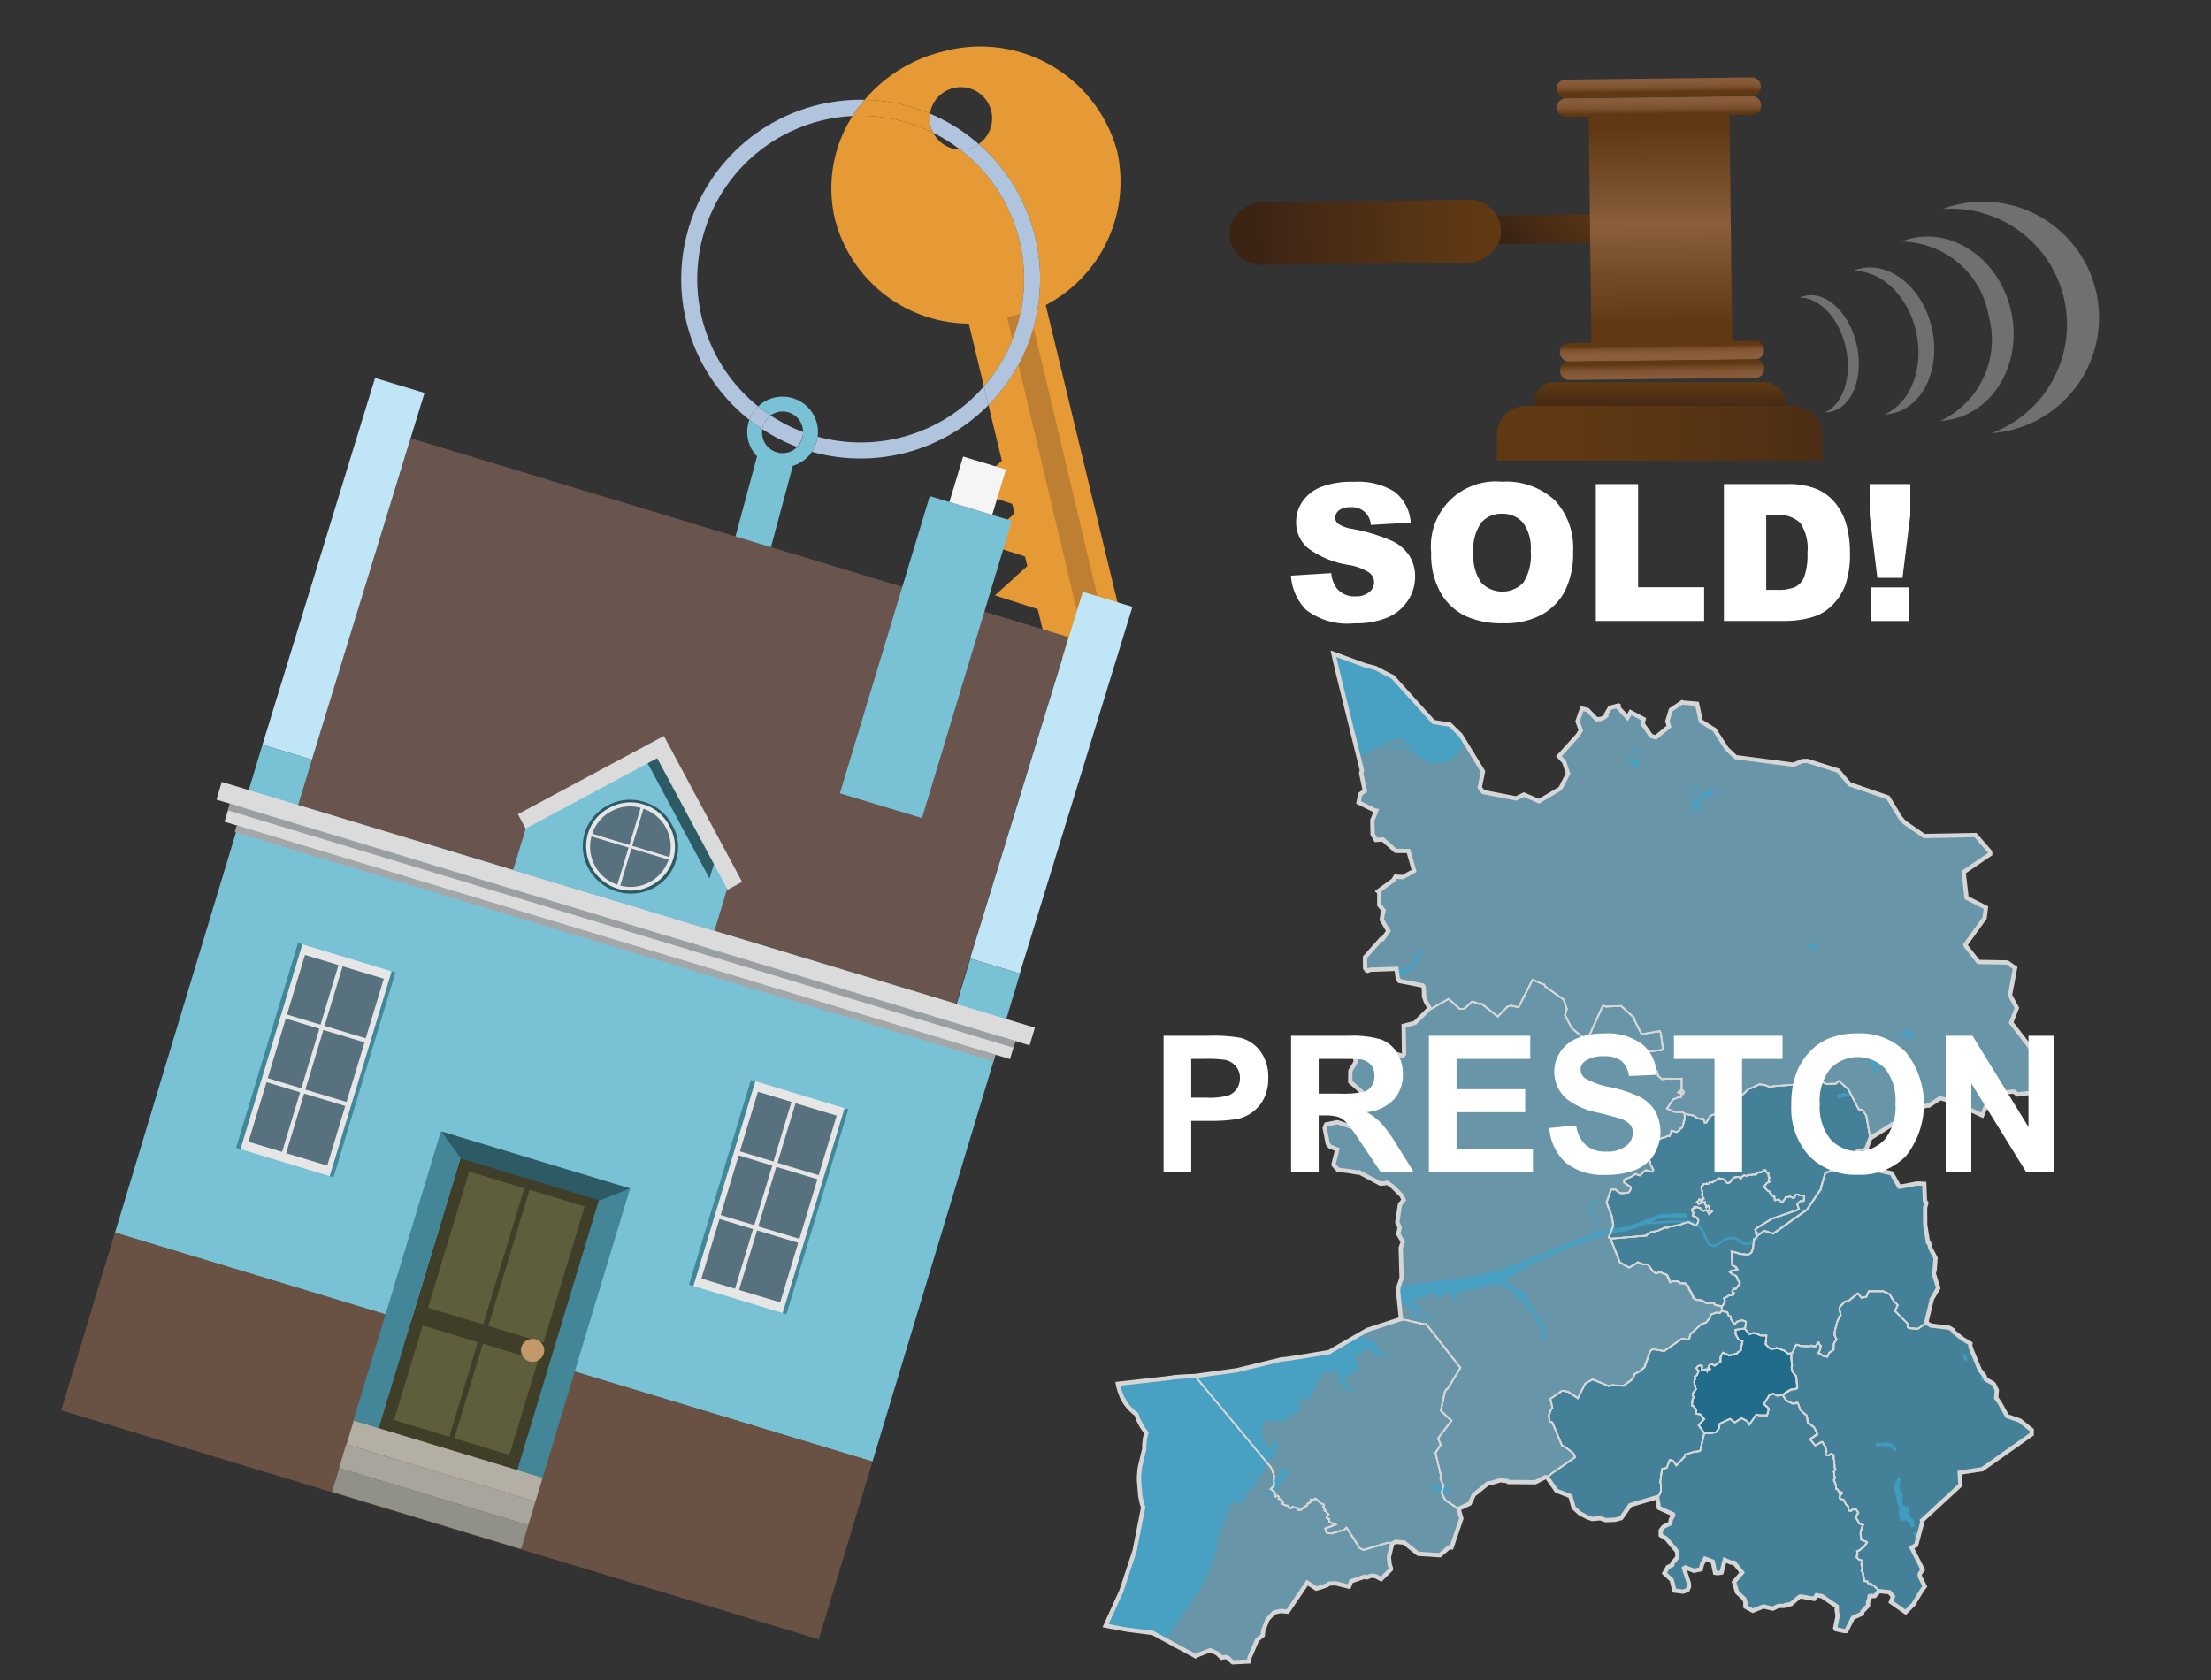
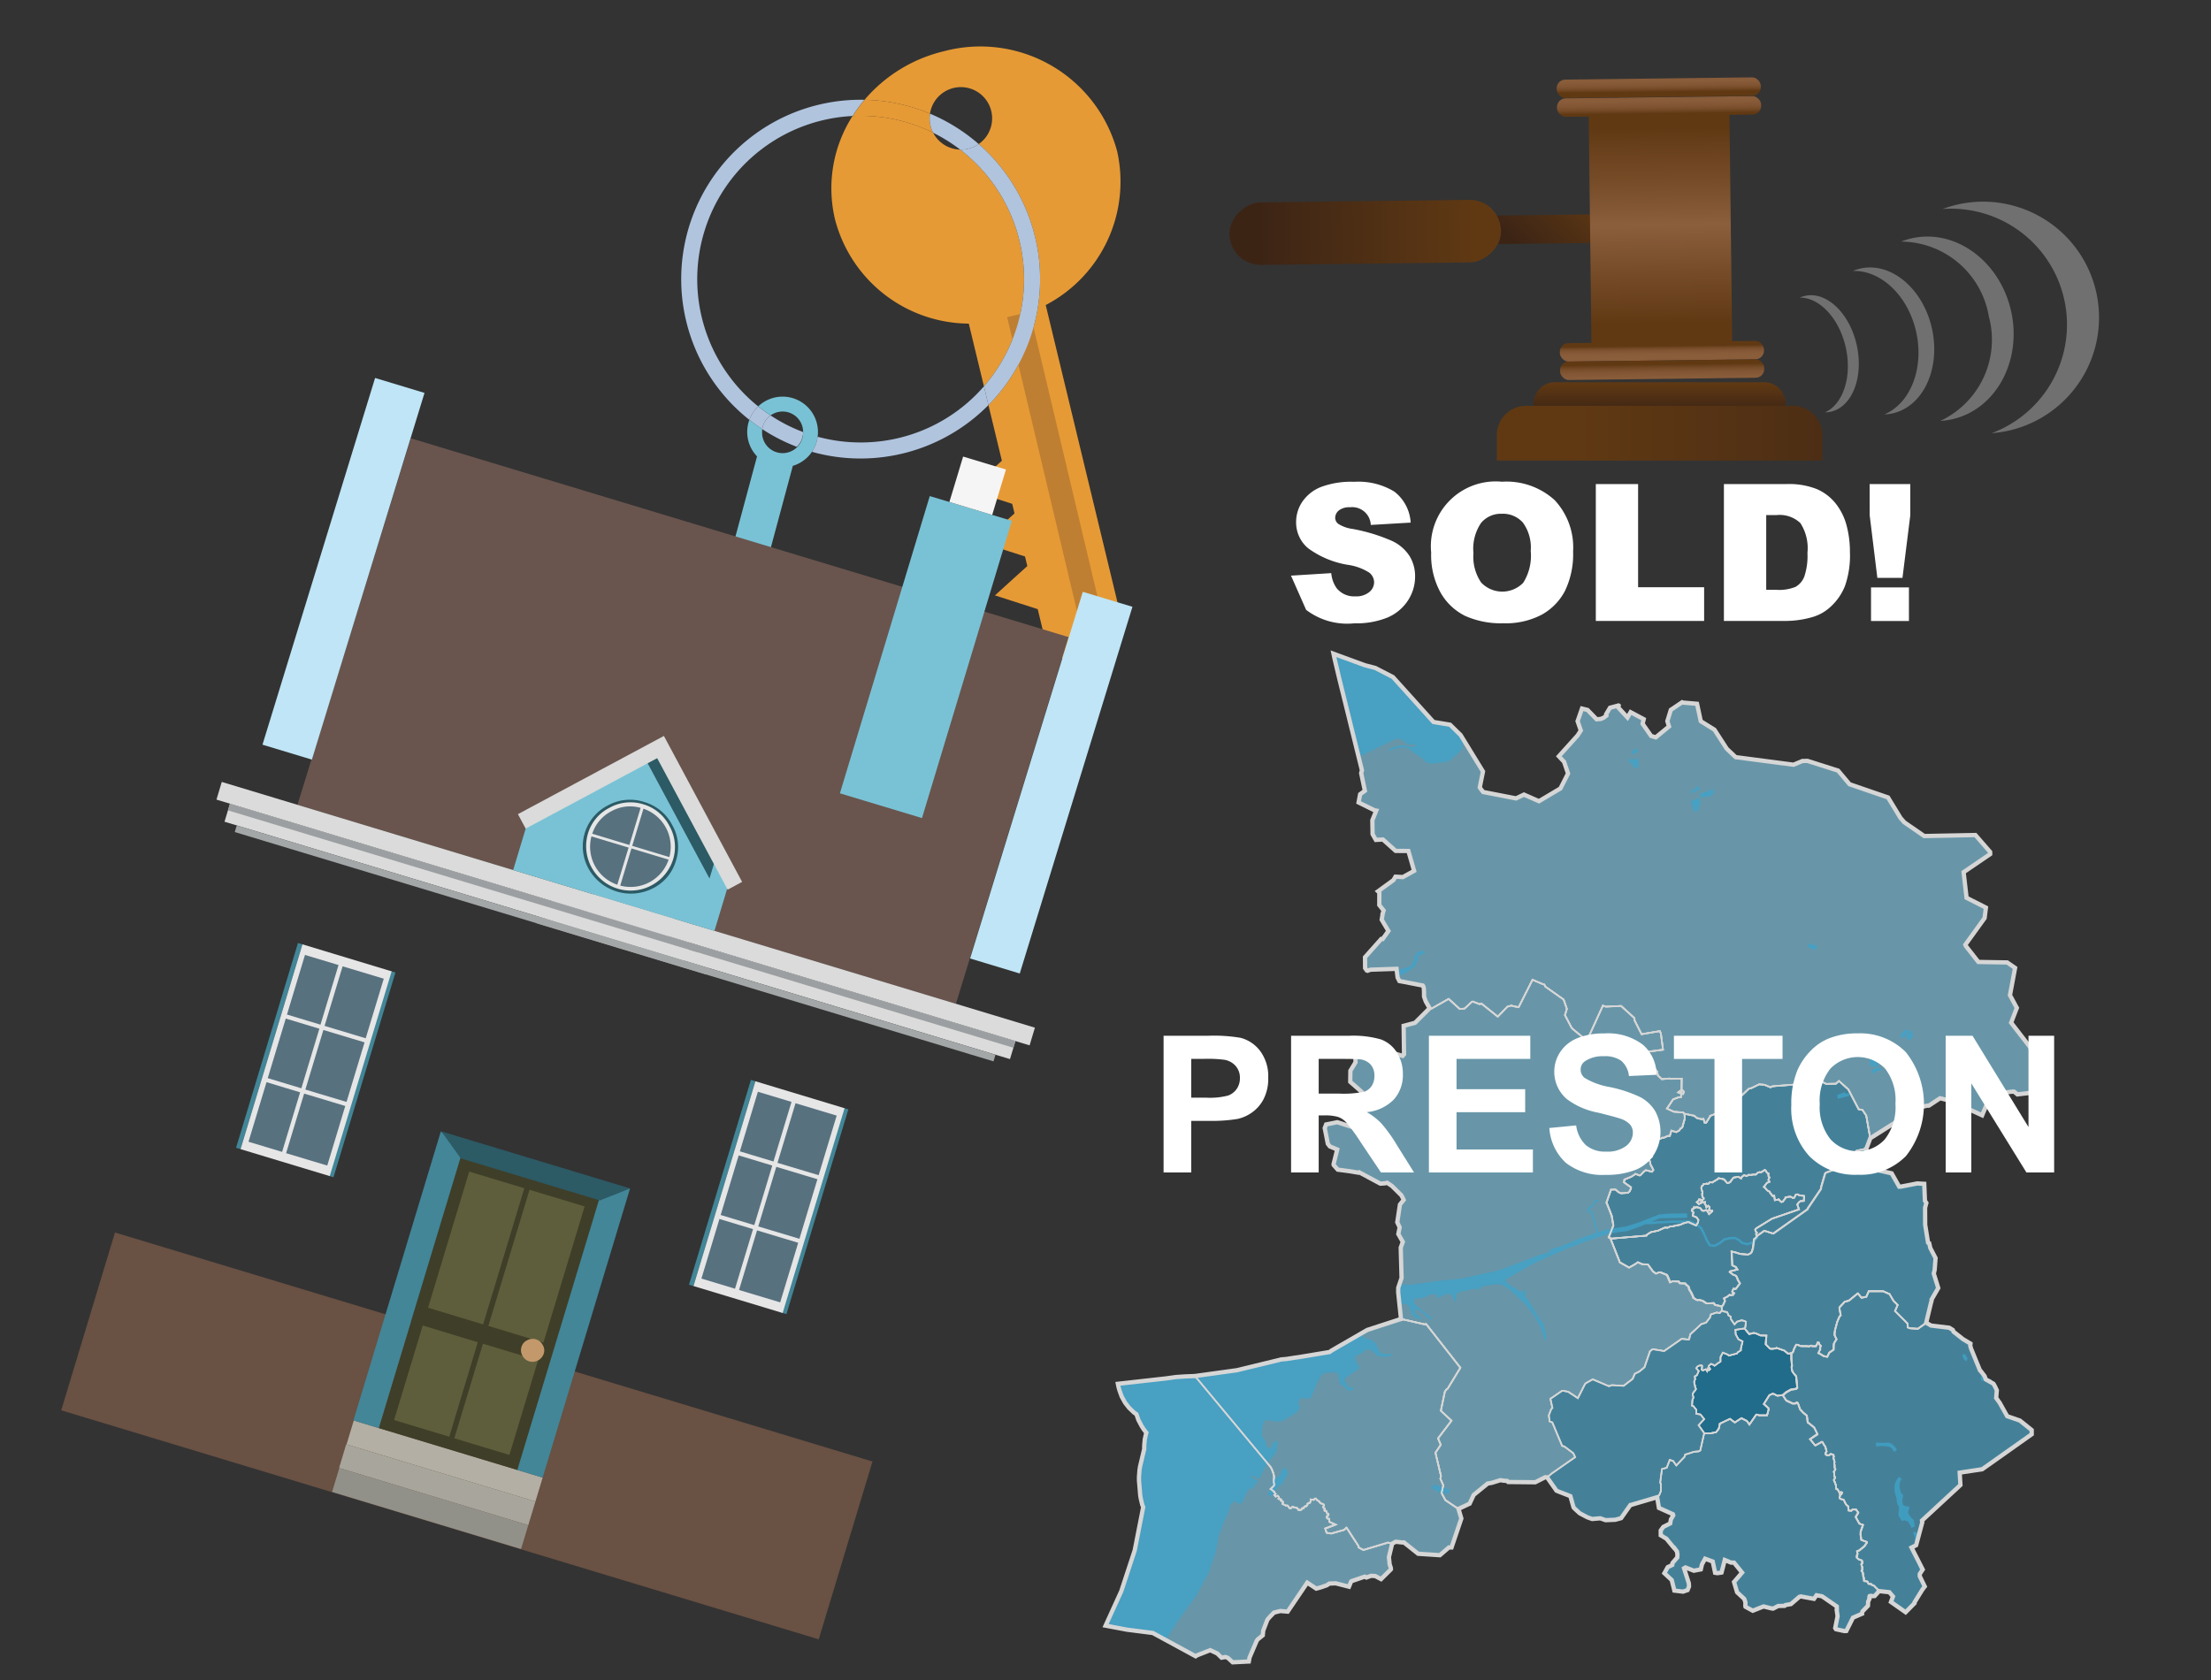
<svg xmlns="http://www.w3.org/2000/svg" xmlns:xlink="http://www.w3.org/1999/xlink" width="125" height="95" viewBox="0 0 125 95">
  <rect x="0" y="0" width="125" height="95" fill="#333333" stroke="none" />
  <defs>
    <style>.cls-1{opacity:0.8;}.cls-2{fill:#4995b3;}.cls-2,.cls-3,.cls-4,.cls-6,.cls-7{stroke:#fff;stroke-miterlimit:10;}.cls-2,.cls-3,.cls-4,.cls-6{stroke-width:0.088px;}.cls-3{fill:#76afc6;}.cls-4{fill:#1b7aa0;}.cls-5{fill:#42beee;}.cls-12,.cls-6,.cls-7{fill:none;}.cls-7{stroke-width:0.242px;}.cls-8{isolation:isolate;}.cls-42,.cls-9{fill:#fff;}.cls-10{fill:#e69a35;}.cls-11{fill:#b0c4de;}.cls-13{fill:#79c2d5;}.cls-14{fill:#bf7f32;}.cls-15{fill:#69554e;}.cls-16{fill:#bfe5f6;}.cls-17{fill:#695143;}.cls-18{fill:#f5f5f5;}.cls-19{fill:#428698;}.cls-20{fill:#e6e6e6;}.cls-21{fill:#58717f;}.cls-22{fill:#b3afa4;}.cls-23{fill:#a8a69c;}.cls-24{fill:#929189;}.cls-25{fill:#3f3e28;}.cls-26{fill:#5e5e3c;}.cls-27{fill:#c3996b;}.cls-28{fill:#2c5a65;}.cls-29{fill:#dadbda;}.cls-30{fill:#a4a7a8;}.cls-31{fill:#9c9fa1;}.cls-32{fill:url(#linear-gradient);}.cls-33,.cls-39,.cls-40,.cls-42{fill-rule:evenodd;}.cls-33{fill:url(#linear-gradient-2);}.cls-34{fill:url(#linear-gradient-3);}.cls-35{fill:url(#linear-gradient-4);}.cls-36{fill:url(#linear-gradient-5);}.cls-37{fill:url(#linear-gradient-6);}.cls-38{fill:url(#linear-gradient-7);}.cls-39{fill:url(#linear-gradient-8);}.cls-40{fill:url(#linear-gradient-9);}.cls-41{opacity:0.3;}</style>
    <linearGradient id="linear-gradient" x1="-1882.872" y1="-4764.542" x2="-1882.872" y2="-4752.318" gradientTransform="translate(1960.056 4771.394)" gradientUnits="userSpaceOnUse">
      <stop offset="0" stop-color="#603913" />
      <stop offset="0.791" stop-color="#442915" />
      <stop offset="1" stop-color="#3c2415" />
    </linearGradient>
    <linearGradient id="linear-gradient-2" x1="-232.8" y1="-738.459" x2="-232.8" y2="-733.166" gradientTransform="translate(-258.813 702.011) rotate(44.312)" xlink:href="#linear-gradient" />
    <linearGradient id="linear-gradient-3" x1="-1091.437" y1="3035.57" x2="-1091.437" y2="3046.589" gradientTransform="translate(1019.463 -3028.299) scale(0.848 1)" gradientUnits="userSpaceOnUse">
      <stop offset="0" stop-color="#603913" />
      <stop offset="0.333" stop-color="#7c512d" />
      <stop offset="0.495" stop-color="#8b5e3c" />
      <stop offset="1" stop-color="#603913" />
    </linearGradient>
    <linearGradient id="linear-gradient-4" x1="-1890.913" y1="-4827.785" x2="-1889.434" y2="-4827.785" gradientTransform="matrix(0, 1, -0.848, 0, -4000.387, 1895.813)" gradientUnits="userSpaceOnUse">
      <stop offset="0" stop-color="#8b5e3c" />
      <stop offset="0.513" stop-color="#895c3a" />
      <stop offset="0.712" stop-color="#825634" />
      <stop offset="0.856" stop-color="#764c28" />
      <stop offset="0.974" stop-color="#653d18" />
      <stop offset="1" stop-color="#603913" />
    </linearGradient>
    <linearGradient id="linear-gradient-5" x1="-1891.836" y1="-4827.785" x2="-1890.604" y2="-4827.785" gradientTransform="matrix(0, 1, -0.848, 0, -4000.4, 1895.813)" xlink:href="#linear-gradient-4" />
    <linearGradient id="linear-gradient-6" x1="-1875.277" y1="-4827.785" x2="-1876.227" y2="-4827.785" gradientTransform="matrix(0, 1, -0.848, 0, -4000.221, 1895.812)" xlink:href="#linear-gradient-4" />
    <linearGradient id="linear-gradient-7" x1="-1873.687" y1="-4827.785" x2="-1875.18" y2="-4827.785" gradientTransform="matrix(0, 1, -0.848, 0, -4000.208, 1895.812)" xlink:href="#linear-gradient-4" />
    <linearGradient id="linear-gradient-8" x1="93.826" y1="23.419" x2="93.826" y2="21.643" gradientUnits="userSpaceOnUse">
      <stop offset="0" stop-color="#3c2415" />
      <stop offset="1" stop-color="#603913" />
    </linearGradient>
    <linearGradient id="linear-gradient-9" x1="115.343" y1="24.494" x2="89.023" y2="24.494" xlink:href="#linear-gradient-8" />
  </defs>
  <g id="Layer_1" data-name="Layer 1">
    <g class="cls-1">
      <g id="districtpaths">
        <path id="PR-01_districtpath" data-name="PR-01 districtpath" class="cls-2" d="M93.875,71.942l-.069,0-.185.071-.169-.122-.287-.395-.312-.011-.256-.11-.167.116-.328.183-.52-.294-.535-1.357.087.012,1.946-.166.023-.051.217-.141.422-.09.379-.175.154.012.126-.063.255-.033.07-.031h.006l.175-.024.051-.013h.008l.079-.029.121-.06.1-.016.106-.044.119,0,.037.027.359.16.033-.045.067-.122L96.014,69v-.015l-.1-.144-.221-.093.025-.124.019-.036v-.024l-.094-.1.031-.1h.062l.037-.109.062.044.054-.025.021-.031.1.043.01-.006.1.037,0,.009.037.038.01,0,.005.011.058.085v0l.113.007.067-.032.061-.011.047.063.014.005.087.158h0l.185-.163L96.8,68.45l-.2.013.056-.13-.02-.033.009-.052v0l-.064-.063-.112.09h0l-.016-.026v-.09l-.06-.049-.009-.054.014-.076L96.175,68l-.007.032-.126.058-.113-.113.094-.066v-.018l.031-.071.1.011.011.012.016.094.059-.043.029-.066.047-.029v-.05l-.059-.059-.011-.009v-.039l-.012-.027-.005-.127.018-.025.006-.084-.036-.04v-.016l-.036-.154.04-.109.036-.008.057-.1h.093l.068-.022.013-.008.028.021.042,0,.058-.031.022-.039.007,0,.047-.029.015,0,.026,0,.042.017.042,0,.051-.046h0l.078-.035.023-.03.136-.062.01-.03.046-.037.309.063.184.218h0L97.7,66.9l.119-.05.019-.046.035-.039.13-.171.269-.048.16.092.035-.076.136-.109.15.053.108-.071.1.011h0l.189-.031.1.008.009-.008.03-.01.069-.074.045-.026.07-.02.079.013.038-.033.026,0,.148-.1.058.021.072.127.07.042.015,0,.007.161.056.068-.063.136.058.1,0,.019-.142.054-.147.2-.014.01-.013.02.055.033.126.15.08.046.023,0,.022.019.036.017,0,.04.091.108h.01l.016.052.051.05.054-.035h.026l.035.244,0,.015.149-.017.065-.033.06.064.011.018.086.072.016,0,.064-.021.073-.1.074-.087,0-.054.278-.045.147.08h0l.055-.009.027-.012.076-.165.019-.011.086-.008.106.056.27.034H102l-.021.284-.189.012-.087.064-.092.126.1.275-1.531.528-.889.546-.058.079.024.089.074.078-.052.08.058.11-.013.041-.082.1-.013.006-.044.026-.067.506,0,.009-.069.215-.023.021-.029.038-.06.044-.106.044-.449-.04-.2-.07-.27-.066.04.781.2.093.091.147-.418.1-.02.037.177.141.165.067.035.038.061.125.014.062.126.207,0,.009h0l-.24.316h-.019l-.1-.021-.075.146.014.061.008,0,.083.04h0l-.059.1h-.047l-.051.026-.024-.014-.09-.01-.1.09-.2.1.053.153-.12.254-.056.052-.379-.08,0,0-.085-.106-.4.017-.223-.144-.2-.055-.072.019-.072-.017-.181-.119-.008-.038-.023-.066-.1-.211-.1-.15,0-.028-.049-.15-.1-.078h-.006l-.073-.088-.3-.012-.07-.1-.338-.013-.141.061-.159-.374-.046-.056Z" />
        <path id="PR-02_districtpath" data-name="PR-02 districtpath" class="cls-2" d="M92.213,67.137l-.4-.283.025-.158.385-.155.219-.141.019-.023.238.088.048-.012.186-.2.12-.086.345.09.076-.1-.012-.033-.165-.315,0-.1-.02-.039-.032-.108.008-.026.127-.117.03-.048-.031-.115.144-.187,0,0-.008-.19-.013-.04.01-.02.065-.066.022-.094.025-.045-.008-.027.069-.16.159-.033.024,0,.123-.068.031.011.049-.007.225-.1.109,0,.094-.3.273.085.179-.1.063-.114.044-.016.051-.028.138-.486,0-.1-.012-.2.564.116.014.026.126.1.262.067.108-.018.068.211.089,0,.219-.354,0-.027.33-.124.153.11.078,0,.086.035.279.038L98,63.006l.054-.027.1-.114.177-.331-.015-.119-.025-.3.581-.554.164-.043.424-.207.291.026.349.142.115-.058,1.5-.116.352-.628,1.178.61.547-.01.176-.154.53.473.584,1.123.22.044.211.316.226,1.289-.209.558-.044.049-.5.1-.254.235-.325.4-.159.238-1,.37-.051.051-.228.778-.007.082,0,.011-.752,1.112v.031l-1.945,1.382L99.76,69.6l-.423.3-.058-.11.052-.08-.074-.078-.024-.089.058-.079.889-.546,1.531-.528-.1-.275.092-.126.087-.064.189-.012L102,67.63H102l-.27-.034-.106-.056-.086.008-.019.011-.076.165-.027.012-.055.009h0l-.147-.08-.278.045,0,.054-.074.087-.073.1-.064.021-.016,0-.086-.072-.011-.018-.06-.064-.065.033-.149.017,0-.015-.035-.244h-.026l-.054.035-.051-.05-.016-.052h-.01l-.091-.108,0-.04-.036-.017-.022-.019-.023,0L99.9,67.3l-.126-.15-.055-.033.013-.02.014-.01.147-.2.142-.054,0-.019-.058-.1.063-.136-.056-.068-.007-.161-.015,0-.07-.042-.072-.127-.058-.021-.148.1-.026,0-.038.033-.079-.013-.07.02-.045.026-.069.074-.03.01-.009.008-.1-.008-.189.031h0l-.1-.011-.108.071-.15-.053-.136.109-.035.076-.16-.092-.269.048-.13.171-.035.039-.019.046-.119.05-.044.009h0l-.184-.218-.309-.063-.046.037-.01.03-.136.062-.023.03-.078.035h0l-.051.046-.042,0-.042-.017-.026,0-.015,0-.047.029-.007,0-.022.039-.058.031-.042,0-.028-.021-.013.008-.068.022h-.093l-.057.1-.036.008-.04.109.036.154v.016l.036.04-.006.084-.018.025.005.127.012.027v.039l.011.009.059.059v.05l-.047.029-.029.066-.059.043-.016-.094-.011-.012-.1-.011-.031.071v.018l-.094.066.113.113.126-.058L96.175,68l.218-.021-.014.076.009.054.06.049v.09l.016.026h0l.112-.09.064.063v0l-.009.052.02.033-.056.13.2-.013.015.038-.185.163h0l-.087-.158-.014-.005-.047-.063-.061.011-.067.032-.113-.007v0l-.058-.085-.005-.011-.01,0-.037-.038,0-.009-.1-.037-.01.006-.1-.043-.021.031-.054.025-.062-.044-.037.109h-.062l-.031.1.094.1v.024l-.019.036-.025.124.221.093.1.144V69l-.026.132-.067.122-.033.045-.359-.16-.037-.027-.119,0-.106.044-.1.016-.121.06-.079.029h-.008l-.051.013-.175.024h-.006l-.07.031-.255.033-.126.063-.154-.012-.379.175-.422.09-.217.141-.023.051-1.946.166-.087-.012-.1-.054.263-.675-.094-.552-.26-.67-.036-.068h0l.257-.739.256-.008.169.15.137.062.4-.023.087-.081.075-.155Z" />
        <path id="PR-03_districtpath" data-name="PR-03 districtpath" class="cls-3" d="M80.507,56.092l-.011-.217-.035-.111-.024-.034-1.322-.255-.1-.2-.061-.493-1.474.049-.164.061-.046-.017-.093-.133-.006-.616.922-1.035.076.006.326-.456-.38-.637.05-.3-.006-.016.065-.208-.245-.31,0-.707-.073-.069.869-.632.117-.2.418.023.635-.352-.323-1.124-.72-.005-.719-.643-.4.022-.185-.324-.014-.787.22-.546-.1-.018-.9-.443.088-.465.268-.2-.211-1L77,43.562l-1.292-5.231-.252-1.063-.064-.3,1.773.649.59.154,1,.515,2.294,2.541.937.154.6.587,1.262,2.059-.181.9.021.04.171.222,1.858.361.448-.215.848.374,1.214-.721.43-.844-.223-.66-.3-.316,1.042-1.156.007,0,.193-.3-.182-.526.248-.714.314.078.512.528.236-.019.159-.067.16-.122-.013-.083.216-.361.478-.128.012.008-.019.112.518.56.177-.3.741.4-.063.262.482.689.262.077.748-.615-.093-.3.195-.637.64-.431.042.018.8.069.212.985.772.479.7,1.077.5.475,3.272.429.5-.211.288,0,1.728.55.647.77,2.176.747.7,1.155.219.252,1.125.775,2.893-.057.833.958,0,.12-1.5,1.023.167,1.449,1.094.554-.074.592-1.089,1.508.033.076.7.9,1.63.028.445.309-.289,1.543.389.719-.324.834,1.089,1.409.076.3.1.038.176.109.14,1.935-.313.154-.909.107-.188-.154-.07-.005-1.211.141-.049.057-.478,1.145-1.71-.79-.595-.16-.078-.012-.627.414-.112,0-.294.072-.36.383-.577.14-1.969,1.244-.226-1.289-.211-.316-.22-.044-.584-1.123-.53-.473-.176.154-.547.01-1.178-.61-.352.628-1.5.116-.115.058-.349-.142-.291-.026-.424.207-.164.043-.581.554.025.3.015.119-.177.331-.1.114L98,63.006l-.394.158-.279-.038-.086-.035-.078,0-.153-.11-.33.124,0,.027-.219.354-.089,0-.068-.211-.108.018-.262-.067-.126-.1-.014-.026-.564-.116-.069-.069-.531-.045-.39-.179.354-.527.042-.011.232-.091.159-.013.026-.185.007-.009-.187-.079.175-.132.022.206.08.02.007-.006.039-.13-.131-.129.007-.607-.616.014-.06-.022-.443.039-.225-.209-.036-.212-.747-.918.105-.2.968-.129-.12-.907-.059-.142-1.032.174-.394-.774-.008-.134-.756-.689-.864.039-.163-.059-.833,1.827-.3-.031-.595-.491-.009-.017-.039-.042-.371-.708.107-.355-.183-.527-1.039-.734-.048-.111-.1-.029-.57-.243-.784,1.551-.314-.059-.1-.037-.153.05-.063.007-.559.572-.922-.738-.094.036-.4-.152-.067.032-.38.359-.051.013-.238.015-.624-.567-.986.56-.089-.032-.22-.385-.1-.272Z" />
        <path id="PR-04_districtpath" data-name="PR-04 districtpath" class="cls-3" d="M85.544,56.894l.314.059.784-1.551.57.243.1.029.048.111,1.039.734.183.527-.107.355.371.708.039.042.009.017.595.491.3.031.833-1.827.163.059.864-.039.756.689.008.134.394.774,1.032-.174.059.142.12.907-.968.129-.105.2.747.918.036.212.225.209.443-.039.06.022.616-.014-.007.607.131.129-.039.13-.007.006-.08-.02-.022-.206-.175.132.187.079-.007.009-.026.185-.159.013-.232.091-.042.011-.354.527.39.179.531.045.069.069.012.2,0,.1-.138.486-.051.028-.044.016-.063.114-.179.1-.273-.085-.094.3-.109,0-.225.1-.049.007-.031-.011-.123.068-.024,0-.159.033-.069.16.008.027-.025.045-.022.094-.065.066-.01.02.013.04.008.19,0,0-.144.187.031.115-.03.048-.127.117-.008.026.032.108.02.039,0,.1.165.315.012.033-.076.1-.345-.09-.12.086-.186.2-.048.012-.238-.088-.019.023-.219.141-.385.155-.025.158.4.283-.011.075-.075.155-.087.081-.4.023-.137-.062-.169-.15-.256.008-.257.739h0l.036.068.26.67.094.552-.263.675.1.054.535,1.357.52.294.328-.183.167-.116.256.11.312.011.287.395.169.122.185-.071.069,0,.335.137.046.056.159.374.141-.061.338.013.07.1.3.012.073.088h.006l.1.078.049.15,0,.028.1.15.1.211.023.066.008.038.181.119.072.017.072-.019.2.055.223.144.4-.017.085.106,0,0,.379.08.02.235-.129.142-.011,0-.163-.029-.324.108-.064.2-.012.007-.2.257-.27.086-.616.57-.073.29-.032.011-.387-.042-.992.691-.649-.106-.148.115-.313.909-.288.239-.258.129-.122.289-.51.392-.662-.038-.172.06L90.046,78l-.384.217-.053.056-.4.791-.541-.358-.258-.055-.1,0-.653.448.114.516-.068.067-.135.355.048.341.15.053.556,1.329.12.029.509.382.107.227-1.339.934-.244.208-.088-.008-.026,0-.557.282L85.261,83.8l-.059-.062-.19-.012-.182-.03-.5.152-.232.039-.02.021-.765.623-.229.493-.629.3-.743-.5-.214-.4.095-.44-.167-.376.008-.024.029-.124-.313-1.317.3-.453-.155-.36.76-1-.6-.562.226-1.075.075-.115.011,0,.075-.06.717-1.179-1.935-2.471-.077.02-1.346-.308-.158-1.512,0-.26.187-.554-.048-1.712.119-.326-.254-.444.076-.379L79,69.118l.152-1,.209-.259-.05-.114-.078-.148-.541-.533-.266-.176-.119.031-.263.019-1.2-.643-.041.023-.481-.081-.689-.091-.229-.257-.009-.051L75.6,65l-.417-.175-.115-.152-.174-.885.079-.206.613-.124.033,0,.767.249.065,0,.348-1.492.179-.477-.642-.564.009-.627.291-.478-.023-.652.425-.321.311.16.311.107.758-.186.45.4.429.127.081-.091-.023-1.608L80,57.839l.829-.827.089.032.986-.56.624.567.238-.015.051-.013.38-.359.067-.032.4.152.094-.036.922.738.559-.572.063-.007.153-.05Z" />
        <path id="PR-05_districtpath" data-name="PR-05 districtpath" class="cls-2" d="M109.132,70.575l.3.565-.051.668-.05.209.253.818-.377.652.006.028-.023.114-.012.02L108.9,74.8l-.476.336-.447-.03-.124-.05-.02-.227-.7-.7.149-.341-.236-.235-.223-.381-.364-.161h-.809l-.137.313-.277.056-.2-.246-.009,0-.5.41-.241.064-.291.317-.008.024.078.43-.064.051-.129.3-.133.49-.018.156v.128l.107.221-.127.2-.027.064-.012.314,0,.012-.245.169-.113.235-.157-.029-.033-.015-.023,0-.107-.067-.006-.012-.182-.087.116-.231-.026-.047.054-.126-.074-.07-.034-.11-.064-.018-.067.149-.031.03v.028l-.018.01-.207-.007-.041-.031-.148.049-.073-.016-.377-.006-.179-.071-.079-.006-.107.2-.079.217-.085.077-.183.028-.212-.177-.447-.152-.018.027-.231.03-.087-.009-.031-.012-.238-.239,0-.012.039-.482-.332-.006-.268-.121-.126-.018-.249.061-.259-.32.029-.061.042-.318-.093-.051-.159-.033-.246.077-.007,0-.141.154-.2-.286-.016-.147-.138-.091-.018-.078-.051-.095-.2-.036-.079-.05-.02-.235.056-.052.12-.254-.053-.153.2-.1.1-.09.09.01.024.014.051-.026h.047l.059-.1h0l-.083-.04-.008,0-.014-.061L98,72.872l.1.021h.019l.24-.316h0l0-.009-.126-.207-.014-.062-.061-.125-.035-.038-.165-.067-.177-.141.02-.037.418-.1-.091-.147-.2-.093-.04-.781.27.066.2.07.449.04.106-.044.06-.044.029-.038.023-.021.069-.215,0-.009.067-.506.044-.026.013-.006.082-.1.013-.041.423-.3.507.157,1.945-1.382v-.031l.752-1.112,0-.011.007-.082.228-.778.051-.051,1-.37.159-.238.325-.4.254-.235.5-.1.754,1.221.706.157.426.754.105,0,.913-.177.4.021.04.96.08.121-.072.269,0,.968L109,70.268l.064.031Z" />
        <path id="PR-06_districtpath" data-name="PR-06 districtpath" class="cls-2" d="M104.945,85.373l-.2-.01-.017.012-.058.066-.158-.019-.022-.24-.094-.07-.043-.063v-.015l-.014-.012-.1-.2-.013-.007-.069-.023-.025,0,0,0-.05-.017-.051-.039L104,84.729l0,0L104,84.688l.034-.108-.011-.073.084,0,.036-.1-.051-.026-.089.029-.048-.051,0-.021-.064-.11-.067-.011-.025-.129,0,0,0-.012,0-.062-.009-.051-.012-.011-.047-.145-.018-.01-.026-.069v-.047l.067-.119h0l-.022-.051-.034-.034.01-.189-.032-.043.09-.156,0-.023-.036-.045-.009-.029v-.156l-.021-.063,0,0,.018-.071,0-.038-.058-.2-.009-.018v-.009l.027-.048-.017-.111-.155-.051-.1.078-.137-.012-.052-.044-.006-.08.059-.083-.076-.293-.038-.026-.12-.214-.033-.01-.362.2-.017,0-.291-.353.421-.274-.186-.377-.343-.272-.025-.012v-.006l-.039-.344-.008-.036,0,0-.192-.155-.189-.2-.122-.35-.058-.035-.082.052h0l-.154.006-.361-.17-.018-.019-.184-.285.187-.167.281-.156.284-.042.071-.066-.051-.538v-.053l-.02-.053,0-.013-.116-.129-.1-.152-.03-.181,0-.063.02-.063-.038-.378,0-.319.085-.077.079-.217.107-.2.079.006.179.071.377.006.073.016.148-.049.041.031.207.007.018-.01v-.028l.031-.03.067-.149.064.018.034.11.074.07-.054.126.026.047-.116.231.182.087.006.012.107.067.023,0,.033.015.157.029.113-.235.245-.169,0-.012.012-.314.027-.064.127-.2-.107-.221v-.128l.018-.156.133-.49.129-.3.064-.051-.078-.43.008-.024.291-.317.241-.064.5-.41.009,0,.2.246.277-.056.137-.313h.809l.364.161.223.381.236.235-.149.341.7.7.02.227.124.05.447.03.476-.336.275.159,1.028.123.2.127.043.1.524.412.007,0,.005,0,.418.249-.011.117.041.155.51,1.248.034.023.229.3.063.182.434.244.078.135.112.236-.03.362-.007.07.2.282.42.75.72.249.666.536,0,.237-2.8,1.979-1.274.193.042.7-2.173,2.01.017.1-.349,1.3-.26.133.633,1.242-.166.252,0,.125.284.582-.132.172-.448.726v.047l-.5.511-.829-.581.115-.309-.207-.243-.6-.064-.007-.047-.2-.192-.02-.036-.05-.031-.04-.016-.05-.008-.017-.019-.027-.041-.153-.01-.063-.13-.191-.037-.016-.2-.014-.012-.008,0-.032-.262-.073-.093.036-.058.007-.132,0-.013,0,0-.055-.16.034-.061.023-.023-.01-.109-.021-.037-.164-.057-.105-.082-.02-.053.046-.2L105,87.729l.013-.014.112-.039.29-.236.139-.207,0-.031-.317-.117-.041-.313.01-.17.125-.366-.2-.069-.212-.375h0l.147-.248Z" />
        <path id="PR-07_districtpath" data-name="PR-07 districtpath" class="cls-2" d="M102.327,81.376l.291.353.017,0,.362-.2.033.01.12.214.038.026.076.293-.059.083.006.08.052.044.137.012.1-.078.155.051.017.111-.027.048v.009l.009.018.058.2,0,.038-.018.071,0,0,.021.063v.156l.009.029.036.045,0,.023-.09.156.032.043-.01.189.034.034.022.051h0l-.067.119v.047l.026.069.018.01.047.145.012.011.009.051,0,.062,0,.012,0,0,.025.129.067.011.064.11,0,.021.048.051.089-.029.051.026-.036.1-.084,0,.011.073-.034.108.007.038,0,0,.021.013.051.039.05.017,0,0,.025,0,.069.023.013.007.1.2.014.012v.015l.043.063.094.07.022.24.158.019.058-.066.017-.012.2.01.114.171-.147.248h0l.212.375.2.069-.125.366-.01.17.041.313.317.117,0,.031-.139.207-.29.236-.112.039-.013.014.021.118-.046.2.02.053.105.082.164.057.021.037.01.109-.023.023-.034.061.055.16,0,0,0,.013-.007.132-.036.058.073.093.032.262.008,0,.014.012.016.2.191.037.063.13.153.01.027.041.017.019.05.008.04.016.05.031.02.036.2.192.007.047-.055.095-.006,0-.165.183-.128.007-.08-.019-.074.015-.008.017-.013.1.009.037-.074.153-.011.237-.31.32-.031.128v0l-.508.222-.375.751-.109.005-.478-.1-.042-.065.134-.67-.051-.369.01-.017,0-.167-.831-.574-.313-.06-.146.2-.737-.135-.09.022-.475.409-.314.056-.045.044-.362.008-.288.148-.1-.012-.444-.11-.609.242-.411-.223-.01-.04,0-.21-.067-.2-.4-.374-.173-.581.456-.532-.456-.563-.173,0-.35-.148-.183.711-.026.006-.211.028-.127-.021L96.83,88.3l-.431-.161-.177.322-.066.282-.393.076-.474-.185-.08.047.27.845.01.187-.083.2L95.154,90l-.493-.06-.149-.6-.415-.385.188-.341.258-.126.013-.112.269-.312.009-.183-.03-.159-.158-.213h-.018l-.417-.506-.321-.192v-.276l.148-.2.386-.193.041-.227.133-.232-.019-.064-.79-.354-.1-.606.112-.109.1-.249-.01-.413-.033-.052.1-.767.27-.077.171-.443.2.069.171.245.466-.488.038-.132.1-.023.4-.129h0l.269-.026.081-.047.213-.937.023-.031.371-.007.289-.061.151-.194.037-.153.023-.134.577-.272.274.2.375-.243.311.159.14.2.371-.539.029-.024.154.043.442,0,.092-.341-.018-.064-.256-.234.314-.5.18-.08.022,0,.053.013.185.093.009.007.3-.039.184.285.018.019.361.17.154-.006h0l.082-.052.058.035.122.35.189.2.192.155,0,0,.008.036.039.344v.006l.025.012.343.272.186.377Z" />
        <path id="PR-08_districtpath" data-name="PR-08 districtpath" class="cls-3" d="M63.2,78.251l2.708-.3.573-.079.21-.015.289-.019.576-.024,4.278,5.147.062.109.088.234.047.195-.025.277.031.18L72.028,84l-.194.2.2.15-.007.031.086.092-.033.057-.03.017.067.077.026-.022.019,0,.069-.021.024.026h0l.044.05-.006.076-.017.016.009.013h.09l.01.013.034.009-.007.079.079.018.045.049-.034.1v.009h0l.2.1.026-.007.009,0,.053,0,.113.148.067.014.1-.1.043.006.034.037.126.01.017.022.054.01.06.1.068-.009.029.018.07-.021.048-.084.085,0,.024-.071.081-.052.026.009.074-.074v-.06l.076-.057h0l.051,0,.012-.01.051-.084-.007-.1.175.021.068-.073.069.007.037.069.145.087,0,.007.011.006.015.042.035.046.1.027.011.013.077.033.015.05v.017l-.05.065v0l.036.073.057.026-.016.112.009.01.091.008h0l.036.122.09.053,0,.056-.084.072-.005.09.034.037.089.019.007,0,.009.169.354.156-.585.223.058.192.031.054.253.033L76,86.507l.112-.131.01,0,.68,1.046.012.078.262.141,1.395-.42.231.072-.183.758.042.415.064.189.009.083-.008.014-.551.545-.334-.175-.233-.011-.262.1-.1-.048-.7.238-.038.01-.029.022-.122.3-.752-.191-.36.014-.14.1-.338.118-.259.072-.511-.337L72.8,91.134l-.414-.035-.358.089-.239.247-.114.132-.021.028-.234.61-.026.268-.282.227-.06.08-.406.949-.04.225L69.691,94l-.262-.242-.042-.023-.109-.035-.217.038-.242-.238-.4-.187-.736.289-.088.056-2.422-1.317-1.455-.186L62.5,91.927l.887-1.947.759-2.306.481-2.449-.055-.138-.083-.35-.03-.188-.069-.824v-.2l.028-.385.031-.2.239-1.006,0-.1.006-.155.029-.294.067-.3.021-.059-.153-.2-.115-.179-.188-.356-.105-.313-.133-.092-.284-.27-.228-.294-.189-.344-.127-.351-.053-.189Z" />
        <path id="PR-09_districtpath" data-name="PR-09 districtpath" class="cls-3" d="M73.815,85.161l-.081.052-.024.071-.085,0-.048.084-.07.021-.029-.018-.068.009-.06-.1-.054-.01-.017-.022-.126-.01-.034-.037-.043-.006-.1.1-.067-.014-.113-.148-.053,0-.009,0-.026.007-.2-.1h0v-.009l.034-.1-.045-.049-.079-.018.007-.079-.034-.009-.01-.013h-.09l-.009-.013.017-.016.006-.076-.044-.05h0l-.024-.026-.069.021-.019,0-.026.022-.067-.077.03-.017.033-.057-.086-.092.007-.031-.2-.15.194-.2.009-.047-.031-.18.025-.277-.047-.195-.088-.234-.062-.109-4.278-5.147,2.4-.332.035-.013,2.335-.566.1-.027.3-.026.422-.066h.005l.269-.037,1.732-.288.021,0,.087-.07L77.3,75.2l1.784-.58.122-.034,1.346.308.077-.02,1.935,2.471-.717,1.179-.075.06-.011,0-.075.115L81.46,79.78l.6.562-.76,1,.155.36-.3.453.313,1.317-.029.124-.008.024.167.376-.095.44.214.4.743.5.16.542-.555,1.639-.149,0-.509.439-1.228-.081-.81-.645-.077.007-.383-.042-.2.109-.231-.072-1.395.42-.262-.141-.012-.078-.68-1.046-.01,0L76,86.507l-.728.213-.253-.033-.031-.054-.058-.192.585-.223-.354-.156-.009-.169-.007,0-.089-.019-.034-.037.005-.09.084-.072,0-.056-.09-.053-.036-.122h0l-.091-.008-.009-.01.016-.112-.057-.026-.036-.073v0l.05-.065v-.017l-.015-.05-.077-.033-.011-.013-.1-.027-.035-.046-.015-.042-.011-.006,0-.007-.145-.087-.037-.069-.069-.007-.068.073-.175-.021.007.1-.051.084-.012.01-.051,0h0l-.076.057v.06l-.074.074Z" />
        <path id="PR-25_districtpath" data-name="PR-25 districtpath" class="cls-4" d="M97.805,80.233l-.577.272-.023.134-.037.153-.151.194-.289.061-.371.007-.327-.461.316-.346-.213-.261-.237-.038.01-.216-.17-.216-.082-.027h0l.026-.337.055-.111,0-.009-.042-.192.025-.07.02-.022.005-.02.109-.125.028-.063h0l-.055-.123,0-.087-.03-.04-.017-.158.054-.147-.02-.155.119-.062.106-.24-.143-.156.06-.089.1-.058.137-.021.041.037-.023.218.062.033.168-.063.074.109h0l.036-.134.068.077.067-.06-.084-.127,0-.013,0-.014.006-.035.126-.109.1.038.1.066.19-.142L97.257,77l.008-.009,0-.254.134-.252.282.111.018.013.038.045.467-.122.03-.061.185-.117,0-.1.095-.4-.234-.126-.153-.269-.025-.264.522-.08.259.32.249-.061.126.018.268.121.332.006-.039.482,0,.012.238.239.031.012.087.009.231-.03.018-.027.447.152.212.177.183-.028,0,.319.038.378-.02.063,0,.063.03.181.1.152.116.129,0,.013.02.053v.053l.051.538-.071.066-.284.042-.281.156-.187.167-.3.039-.009-.007-.185-.093-.053-.013-.022,0-.18.08-.314.5.256.234.018.064-.092.341-.442,0-.154-.043-.029.024-.371.539-.14-.2-.311-.159-.375.243Z" />
        <path id="PR-26_districtpath" data-name="PR-26 districtpath" class="cls-2" d="M98.132,75.463l.153.269.234.126-.095.4,0,.1-.185.117-.03.061-.467.122-.038-.045-.018-.013-.282-.111-.134.252,0,.254L97.257,77l-.131.084-.19.142-.1-.066-.1-.038-.126.109-.006.035,0,.014,0,.013.084.127-.067.06-.068-.077-.036.134h0l-.074-.109-.168.063-.062-.033.023-.218-.041-.037-.137.021-.1.058-.06.089.143.156-.106.24-.119.062.02.155-.054.147.017.158.03.04,0,.087.055.123h0l-.028.063-.109.125-.005.02-.02.022-.025.07.042.192,0,.009-.055.111-.026.337h0l.082.027.17.216-.01.216.237.038.213.261-.316.346.327.461-.023.031-.213.937-.081.047-.269.026h0l-.4.129-.1.023-.038.132-.466.488-.171-.245-.2-.069L94.228,83l-.27.077-.1.767.033.052.01.413-.1.249-.112.109-1.5.442h-.017l-.52.739-.034.012-.3.081-.545.023-.3-.106-.457.04-.278-.1-.424-.224L89,85.287l-.04-.048-.178-.635L88,84.3l-.532-.757.244-.208L89.05,82.4l-.107-.227-.509-.382-.12-.029-.556-1.329-.15-.053-.048-.341.135-.355.068-.067-.114-.516.653-.448.1,0,.258.055.541.358.4-.791.053-.056L90.046,78l.921.386.172-.06.662.038.51-.392.122-.289.258-.129.288-.239.313-.909.148-.115.649.106.992-.691.387.042.032-.011.073-.29.616-.57.27-.086.2-.257.012-.007.064-.2.324-.108.163.029.011,0,.129-.142.079.05.2.036.051.095.018.078.138.091.016.147.2.286.141-.154.007,0,.246-.077.159.033.093.051-.042.318-.029.061-.522.08Z" />
      </g>
      <g class="cls-1">
        <polygon class="cls-5" points="108.244 87.532 108.253 87.417 108.069 87.511 108.254 87.874 108.247 87.85 108.244 87.532" />
        <polygon class="cls-5" points="108.564 88.962 108.536 89.005 108.534 89.13 108.627 89.322 108.584 89.084 108.564 88.962" />
        <polygon class="cls-5" points="92.337 42.643 92.463 42.605 92.585 42.481 92.584 42.408 92.498 42.346 92.409 42.338 92.382 42.388 92.324 42.439 92.26 42.513 92.261 42.593 92.337 42.643" />
        <polygon class="cls-5" points="92.481 42.885 92.329 42.952 92.235 42.967 92.162 42.859 92.126 42.86 92.127 42.954 92.083 43.012 92.121 43.106 92.26 43.206 92.354 43.278 92.321 43.431 92.364 43.452 92.45 43.386 92.59 43.419 92.644 43.304 92.646 43.187 92.607 43.079 92.65 42.969 92.481 42.885" />
        <polygon class="cls-5" points="96.099 45.151 96.009 45.101 95.871 45.204 95.693 45.257 95.567 45.347 95.67 45.512 95.711 45.754 95.814 45.906 95.992 45.853 96.053 45.661 96.077 45.521 96.165 45.443 96.113 45.278 96.099 45.151" />
        <polygon class="cls-5" points="72.613 83.02 72.456 83.09 72.425 83.275 72.369 83.435 72.179 83.522 72.039 83.625 71.867 83.829 71.97 84.105 71.725 84.377 71.694 84.461 71.702 84.536 71.745 84.587 71.828 84.594 71.927 84.533 72.114 84.27 72.343 83.974 72.427 83.993 72.6 83.71 72.812 83.331 72.763 83.111 72.613 83.02" />
        <polygon class="cls-5" points="81.543 84.113 81.251 83.989 81.036 83.953 80.986 84.005 80.962 84.12 81.039 84.221 81.357 84.383 81.686 84.468 81.863 84.453 81.95 84.375 81.961 84.26 81.898 84.197 81.543 84.113" />
        <polygon class="cls-5" points="95.727 44.823 95.942 44.706 96.131 44.602 96.042 44.539 95.977 44.413 95.915 44.528 95.801 44.618 95.662 44.696 95.612 44.748 95.587 44.812 95.613 44.863 95.727 44.823" />
        <polygon class="cls-5" points="107.683 58.634 107.821 58.467 107.908 58.339 107.895 58.263 107.844 58.2 107.654 58.278 107.504 58.445 107.404 58.649 107.569 58.661 107.683 58.634" />
-         <polygon class="cls-5" points="106.747 60.414 107.01 60.394 106.946 60.03 106.756 60.044 106.604 60.084 106.517 60.238 106.543 60.352 106.747 60.414" />
        <polygon class="cls-5" points="96.653 44.699 96.426 44.791 96.223 44.831 96.097 44.921 96.136 45.074 96.327 45.072 96.504 45.057 96.682 45.03 96.846 44.901 96.906 44.825 96.83 44.595 96.653 44.699" />
        <polygon class="cls-5" points="108.548 86.063 108.574 86.203 108.63 86.259 108.678 86.082 108.661 85.985 108.681 85.967 108.623 85.96 108.548 86.063" />
        <polygon class="cls-5" points="107.823 58.773 107.975 58.785 108.089 58.733 108.139 58.592 108.124 58.401 108.111 58.312 108.035 58.274 107.922 58.403 107.771 58.646 107.823 58.773" />
        <polygon class="cls-5" points="102.374 53.377 102.272 53.365 102.21 53.455 102.249 53.582 102.453 53.669 102.669 53.693 102.756 53.501 102.552 53.426 102.374 53.377" />
        <polygon class="cls-5" points="106.112 60.33 106.225 60.227 106.136 60.113 106.058 59.961 106.033 59.936 105.868 59.886 105.703 59.913 105.701 60.213 105.82 60.295 106.112 60.33" />
        <polygon class="cls-5" points="106.037 60.395 105.91 60.459 105.81 60.575 105.836 60.69 105.95 60.689 106.038 60.599 106.127 60.56 106.291 60.546 106.38 60.494 106.379 60.43 106.341 60.392 106.163 60.381 106.037 60.395" />
        <polygon class="cls-5" points="104.51 61.808 104.4 61.842 104.346 61.86 104.343 61.855 104.307 61.758 103.875 61.924 103.865 61.928 103.901 62.115 103.905 62.132 103.983 62.111 104.481 61.984 104.537 61.969 104.575 61.96 104.565 61.937 104.51 61.808" />
        <polygon class="cls-5" points="112.355 78.051 112.452 78.065 112.629 78.05 112.527 77.988 112.413 77.95 112.3 77.951 112.217 77.856 112.267 78.002 112.355 78.051" />
        <polygon class="cls-5" points="112.109 77.774 112.021 77.787 111.984 77.941 112.01 78.068 112.124 78.08 112.275 78.04 112.355 78.051 112.267 78.002 112.217 77.856 112.211 77.85 112.109 77.774" />
        <polygon class="cls-5" points="111.102 76.596 111.026 76.571 110.938 76.623 111.015 76.839 111.104 76.927 111.193 76.965 111.23 76.812 111.178 76.723 111.102 76.596" />
        <polygon class="cls-5" points="107.24 81.981 107.202 81.918 107.125 81.804 106.96 81.652 106.744 81.565 106.555 81.592 106.277 81.594 106.05 81.571 106.077 81.8 106.342 81.759 106.658 81.782 106.847 81.819 106.987 81.932 107.064 82.097 107.177 82.033 107.24 81.981" />
        <polygon class="cls-5" points="108.079 85.85 107.965 85.723 107.875 85.559 107.899 85.393 107.936 85.29 107.948 85.226 107.91 85.189 107.733 85.177 107.581 85.089 107.541 84.873 107.565 84.72 107.602 84.579 107.475 84.427 107.41 84.198 107.383 83.969 107.431 83.752 107.519 83.636 107.341 83.51 107.254 83.651 107.129 83.895 107.106 84.073 107.121 84.379 107.225 84.735 107.252 85.015 107.342 85.18 107.369 85.346 107.332 85.487 107.337 85.711 107.438 85.869 107.513 86.008 107.676 85.968 107.866 86.03 108.032 86.297 108.061 86.401 108.248 86.317 108.194 85.951 108.079 85.85" />
        <polygon class="cls-5" points="108.254 87.874 108.312 88.067 108.344 88.182 108.402 88.385 108.454 88.55 108.545 88.842 108.564 88.962 108.702 88.753 108.254 87.874" />
        <polygon class="cls-5" points="108.818 89.712 108.627 89.322 108.637 89.377 108.702 89.593 108.691 89.836 108.604 90.002 108.604 90.016 108.686 89.884 108.818 89.712" />
        <polygon class="cls-5" points="108.287 86.613 108.149 86.678 108.187 86.729 108.265 86.958 108.267 87.238 108.253 87.417 108.329 87.378 108.463 86.882 108.402 86.702 108.287 86.613" />
        <polygon class="cls-5" points="66.558 91.717 67.25 90.75 67.621 90.247 67.719 90.08 68.051 89.437 68.334 88.949 68.539 88.308 68.697 87.898 68.815 87.36 68.896 86.887 69.151 86.157 69.42 85.579 69.577 85.067 69.814 84.872 69.993 85.023 70.157 85.02 70.269 84.929 70.366 84.66 70.489 84.391 70.687 84.133 70.725 84.17 70.764 84.234 70.838 84.143 70.975 83.95 71.123 83.718 70.741 83.533 70.765 83.43 71.184 83.616 71.271 83.474 71.345 83.333 71.627 82.78 71.937 82.386 72.144 82.111 72.198 81.78 72.253 81.548 72.135 81.471 71.984 81.59 71.928 81.746 71.853 81.863 71.72 81.924 71.642 81.828 71.562 81.635 71.521 81.441 71.442 81.326 71.345 81.192 71.358 80.823 71.412 80.512 71.506 80.336 71.716 80.294 71.909 80.349 72.236 80.384 72.543 80.34 72.752 80.202 73.133 79.983 73.362 79.825 73.531 79.532 73.394 79.416 73.449 79.203 73.581 79.045 73.813 79.081 74.082 79.097 74.23 78.765 74.361 78.453 74.472 78.18 74.642 77.886 74.69 77.765 74.815 77.661 75.307 77.603 75.586 77.625 75.689 77.777 75.679 77.968 75.731 78.12 75.771 78.273 75.975 78.385 76.24 78.667 76.521 78.556 76.583 78.491 76.466 78.455 76.259 78.48 76.125 78.243 76.008 78.04 76.057 77.912 76.183 77.846 76.358 77.704 76.38 77.69 76.585 77.561 76.646 77.521 76.859 77.366 76.845 77.264 76.729 77.112 76.625 76.872 76.586 76.783 76.647 76.667 76.798 76.601 77.024 76.509 77.149 76.38 77.325 76.276 77.552 76.386 77.605 76.412 77.8 76.582 77.937 76.701 78.392 76.72 78.695 76.653 78.707 76.601 78.63 76.564 78.441 76.58 78.099 76.546 77.958 76.382 77.892 76.192 77.763 75.964 77.597 75.8 77.33 75.727 77.063 75.591 76.946 75.408 75.265 76.38 75.178 76.45 75.157 76.455 73.425 76.743 73.156 76.78 73.151 76.781 72.729 76.847 72.43 76.873 72.329 76.9 69.994 77.466 69.959 77.479 67.556 77.811 66.98 77.835 66.691 77.854 66.481 77.869 65.908 77.948 63.2 78.251 63.236 78.432 63.289 78.621 63.416 78.972 63.605 79.316 63.833 79.61 64.117 79.88 64.25 79.972 64.355 80.285 64.543 80.641 64.658 80.82 64.811 81.019 64.79 81.078 64.723 81.382 64.694 81.676 64.688 81.831 64.691 81.93 64.452 82.936 64.421 83.137 64.393 83.522 64.394 83.725 64.463 84.549 64.493 84.737 64.576 85.087 64.631 85.225 64.15 87.674 63.391 89.98 62.504 91.927 63.719 92.155 65.174 92.341 65.908 92.74 65.93 92.708 66.558 91.717" />
        <polygon class="cls-5" points="79.05 55.229 79.58 54.955 80.02 54.63 80.167 54.271 80.19 54.054 80.404 53.962 80.593 53.858 80.504 53.795 80.364 53.759 80.124 53.851 79.975 54.095 79.89 54.428 79.778 54.608 79.475 54.739 78.962 54.845 79.01 55.233 79.05 55.229" />
        <polygon class="cls-5" points="79.048 73.078 79.117 73.743 79.134 73.74 79.384 73.737 79.499 73.735 79.577 73.773 79.675 73.908 79.713 73.985 79.715 74.101 79.828 74.305 79.969 74.481 80.198 74.593 80.312 74.604 80.374 74.553 80.26 74.465 80.055 74.302 79.965 74.163 79.989 74.06 80.191 74.071 80.396 74.221 80.728 74.523 80.856 74.648 80.933 74.551 80.855 74.474 80.737 74.34 80.602 74.264 80.466 74.169 80.349 74.034 80.233 73.958 80.155 73.901 80.058 73.806 79.961 73.748 79.94 73.614 79.957 73.477 80.034 73.438 80.226 73.415 80.38 73.413 80.624 73.326 80.763 73.247 80.939 73.194 81.103 73.192 81.205 73.203 81.269 73.292 81.258 73.407 81.334 73.393 81.472 73.327 81.572 73.25 81.875 73.169 82.014 73.168 82.13 73.345 82.233 73.56 82.31 73.597 82.347 73.533 82.32 73.406 82.343 73.202 82.392 73.112 82.518 73.059 82.972 72.964 83.363 72.87 83.515 72.894 83.592 72.931 83.679 72.866 83.792 72.75 83.93 72.71 84.372 72.654 84.751 72.611 84.942 72.672 85.298 72.885 85.669 73.225 86.232 73.753 86.72 74.372 87.068 74.993 87.251 75.514 87.291 75.679 87.318 75.793 87.38 75.767 87.417 75.652 87.402 75.423 87.336 75.207 87.296 75.029 87.257 74.927 87.256 74.838 87.205 74.775 87.051 74.611 86.884 74.332 86.535 73.737 86.226 73.282 86.225 73.154 86.262 73.052 86.299 72.962 86.248 72.937 86.21 72.989 86.046 73.029 85.971 73.055 85.741 72.905 85.257 72.592 85.129 72.428 85.115 72.364 85.316 72.235 86.07 71.805 86.874 71.362 87.68 71.008 88.662 70.576 89.783 70.155 90.88 69.786 91.448 69.678 91.967 69.621 92.433 69.463 92.685 69.365 92.836 69.306 92.984 69.233 93.485 69.21 93.799 69.181 94.052 69.178 94.419 69.149 95.518 69.137 95.769 69.243 95.941 69.34 95.938 69.338 96.129 69.502 96.227 69.686 96.264 69.756 96.445 70.177 96.519 70.292 96.632 70.472 96.933 70.515 97.246 70.36 97.295 70.322 97.517 70.145 97.787 70.083 98.069 70.068 98.251 70.158 98.46 70.338 98.768 70.419 99.022 70.357 99.188 70.233 99.311 70.116 99.439 70.014 99.363 69.887 99.294 69.931 99.198 70.048 99.106 70.137 98.97 70.245 98.77 70.288 98.52 70.223 98.321 70.05 98.096 69.939 97.771 69.956 97.46 70.028 97.214 70.223 97.179 70.251 96.912 70.383 96.707 70.354 96.628 70.229 96.559 70.117 96.377 69.701 96.337 69.624 96.229 69.422 96.011 69.233 96.003 69.228 95.824 69.128 95.542 69.01 94.413 69.021 94.046 69.051 93.793 69.053 93.476 69.082 93.372 69.086 93.817 68.89 95.389 68.859 95.371 68.616 94.367 68.628 93.804 68.671 93.158 68.927 92.683 69.116 91.938 69.354 90.991 69.492 90.575 69.611 90.355 69.677 90.046 68.524 89.816 68.429 89.92 68.305 90.096 68.208 90.223 67.954 90.28 67.94 90.364 67.969 90.393 67.878 90.285 67.841 90.158 67.87 90.024 68.138 89.858 68.229 89.721 68.395 89.695 68.445 89.709 68.487 89.966 68.594 90.264 69.706 89.276 70.046 88.243 70.479 87.751 70.612 87.626 70.69 87.564 70.805 87.413 70.871 87.072 70.951 85.687 71.478 84.742 71.833 83.682 72.063 82.648 72.293 81.843 72.375 81.246 72.438 79.895 72.634 79.11 72.644 79.051 72.818 79.048 73.078" />
        <polygon class="cls-5" points="81.981 40.981 81.044 40.827 78.75 38.286 77.753 37.771 77.163 37.617 75.39 36.968 75.454 37.268 75.706 38.331 76.801 42.763 77.138 42.643 78.401 42.039 78.704 41.876 78.892 41.797 79.06 41.779 79.236 41.823 79.313 41.86 79.42 41.966 79.528 42.055 79.719 42.114 79.864 42.104 79.978 42.057 80.03 42.102 80.01 42.186 79.873 42.242 79.636 42.206 79.414 42.148 78.982 42.192 78.791 42.24 78.664 42.311 78.505 42.382 78.505 42.435 78.59 42.457 78.688 42.395 79.074 42.29 79.234 42.265 79.379 42.263 79.531 42.277 79.661 42.35 79.804 42.454 79.928 42.571 80.017 42.627 80.197 42.721 80.339 42.846 80.445 42.921 80.669 43.134 80.883 43.17 81.114 43.167 81.404 43.125 81.674 43.101 81.867 43.041 82.04 42.961 82.083 42.901 82.216 42.75 82.37 42.651 82.523 42.494 82.634 42.384 82.67 42.256 82.67 42.192 82.669 42.141 82.73 41.975 82.787 41.907 82.579 41.568 81.981 40.981" />
      </g>
      <g id="districtpaths-2" data-name="districtpaths">
        <path id="PR-01_districtpath-2" data-name="PR-01 districtpath" class="cls-6" d="M93.875,71.942l-.069,0-.185.071-.169-.122-.287-.395-.312-.011-.256-.11-.167.116-.328.183-.52-.294-.535-1.357.087.012,1.946-.166.023-.051.217-.141.422-.09.379-.175.154.012.126-.063.255-.033.07-.031h.006l.175-.024.051-.013h.008l.079-.029.121-.06.1-.016.106-.044.119,0,.037.027.359.16.033-.045.067-.122L96.014,69v-.015l-.1-.144-.221-.093.025-.124.019-.036v-.024l-.094-.1.031-.1h.062l.037-.109.062.044.054-.025.021-.031.1.043.01-.006.1.037,0,.009.037.038.01,0,.005.011.058.085v0l.113.007.067-.032.061-.011.047.063.014.005.087.158h0l.185-.163L96.8,68.45l-.2.013.056-.13-.02-.033.009-.052v0l-.064-.063-.112.09h0l-.016-.026v-.09l-.06-.049-.009-.054.014-.076L96.175,68l-.007.032-.126.058-.113-.113.094-.066v-.018l.031-.071.1.011.011.012.016.094.059-.043.029-.066.047-.029v-.05l-.059-.059-.011-.009v-.039l-.012-.027-.005-.127.018-.025.006-.084-.036-.04v-.016l-.036-.154.04-.109.036-.008.057-.1h.093l.068-.022.013-.008.028.021.042,0,.058-.031.022-.039.007,0,.047-.029.015,0,.026,0,.042.017.042,0,.051-.046h0l.078-.035.023-.03.136-.062.01-.03.046-.037.309.063.184.218h0L97.7,66.9l.119-.05.019-.046.035-.039.13-.171.269-.048.16.092.035-.076.136-.109.15.053.108-.071.1.011h0l.189-.031.1.008.009-.008.03-.01.069-.074.045-.026.07-.02.079.013.038-.033.026,0,.148-.1.058.021.072.127.07.042.015,0,.007.161.056.068-.063.136.058.1,0,.019-.142.054-.147.2-.014.01-.013.02.055.033.126.15.08.046.023,0,.022.019.036.017,0,.04.091.108h.01l.016.052.051.05.054-.035h.026l.035.244,0,.015.149-.017.065-.033.06.064.011.018.086.072.016,0,.064-.021.073-.1.074-.087,0-.054.278-.045.147.08h0l.055-.009.027-.012.076-.165.019-.011.086-.008.106.056.27.034H102l-.021.284-.189.012-.087.064-.092.126.1.275-1.531.528-.889.546-.058.079.024.089.074.078-.052.08.058.11-.013.041-.082.1-.013.006-.044.026-.067.506,0,.009-.069.215-.023.021-.029.038-.06.044-.106.044-.449-.04-.2-.07-.27-.066.04.781.2.093.091.147-.418.1-.02.037.177.141.165.067.035.038.061.125.014.062.126.207,0,.009h0l-.24.316h-.019l-.1-.021-.075.146.014.061.008,0,.083.04h0l-.059.1h-.047l-.051.026-.024-.014-.09-.01-.1.09-.2.1.053.153-.12.254-.056.052-.379-.08,0,0-.085-.106-.4.017-.223-.144-.2-.055-.072.019-.072-.017-.181-.119-.008-.038-.023-.066-.1-.211-.1-.15,0-.028-.049-.15-.1-.078h-.006l-.073-.088-.3-.012-.07-.1-.338-.013-.141.061-.159-.374-.046-.056Z" />
        <path id="PR-02_districtpath-2" data-name="PR-02 districtpath" class="cls-6" d="M92.213,67.137l-.4-.283.025-.158.385-.155.219-.141.019-.023.238.088.048-.012.186-.2.12-.086.345.09.076-.1-.012-.033-.165-.315,0-.1-.02-.039-.032-.108.008-.026.127-.117.03-.048-.031-.115.144-.187,0,0-.008-.19-.013-.04.01-.02.065-.066.022-.094.025-.045-.008-.027.069-.16.159-.033.024,0,.123-.068.031.011.049-.007.225-.1.109,0,.094-.3.273.085.179-.1.063-.114.044-.016.051-.028.138-.486,0-.1-.012-.2.564.116.014.026.126.1.262.067.108-.018.068.211.089,0,.219-.354,0-.027.33-.124.153.11.078,0,.086.035.279.038L98,63.006l.054-.027.1-.114.177-.331-.015-.119-.025-.3.581-.554.164-.043.424-.207.291.026.349.142.115-.058,1.5-.116.352-.628,1.178.61.547-.01.176-.154.53.473.584,1.123.22.044.211.316.226,1.289-.209.558-.044.049-.5.1-.254.235-.325.4-.159.238-1,.37-.051.051-.228.778-.007.082,0,.011-.752,1.112v.031l-1.945,1.382L99.76,69.6l-.423.3-.058-.11.052-.08-.074-.078-.024-.089.058-.079.889-.546,1.531-.528-.1-.275.092-.126.087-.064.189-.012L102,67.63H102l-.27-.034-.106-.056-.086.008-.019.011-.076.165-.027.012-.055.009h0l-.147-.08-.278.045,0,.054-.074.087-.073.1-.064.021-.016,0-.086-.072-.011-.018-.06-.064-.065.033-.149.017,0-.015-.035-.244h-.026l-.054.035-.051-.05-.016-.052h-.01l-.091-.108,0-.04-.036-.017-.022-.019-.023,0L99.9,67.3l-.126-.15-.055-.033.013-.02.014-.01.147-.2.142-.054,0-.019-.058-.1.063-.136-.056-.068-.007-.161-.015,0-.07-.042-.072-.127-.058-.021-.148.1-.026,0-.038.033-.079-.013-.07.02-.045.026-.069.074-.03.01-.009.008-.1-.008-.189.031h0l-.1-.011-.108.071-.15-.053-.136.109-.035.076-.16-.092-.269.048-.13.171-.035.039-.019.046-.119.05-.044.009h0l-.184-.218-.309-.063-.046.037-.01.03-.136.062-.023.03-.078.035h0l-.051.046-.042,0-.042-.017-.026,0-.015,0-.047.029-.007,0-.022.039-.058.031-.042,0-.028-.021-.013.008-.068.022h-.093l-.057.1-.036.008-.04.109.036.154v.016l.036.04-.006.084-.018.025.005.127.012.027v.039l.011.009.059.059v.05l-.047.029-.029.066-.059.043-.016-.094-.011-.012-.1-.011-.031.071v.018l-.094.066.113.113.126-.058L96.175,68l.218-.021-.014.076.009.054.06.049v.09l.016.026h0l.112-.09.064.063v0l-.009.052.02.033-.056.13.2-.013.015.038-.185.163h0l-.087-.158-.014-.005-.047-.063-.061.011-.067.032-.113-.007v0l-.058-.085-.005-.011-.01,0-.037-.038,0-.009-.1-.037-.01.006-.1-.043-.021.031-.054.025-.062-.044-.037.109h-.062l-.031.1.094.1v.024l-.019.036-.025.124.221.093.1.144V69l-.026.132-.067.122-.033.045-.359-.16-.037-.027-.119,0-.106.044-.1.016-.121.06-.079.029h-.008l-.051.013-.175.024h-.006l-.07.031-.255.033-.126.063-.154-.012-.379.175-.422.09-.217.141-.023.051-1.946.166-.087-.012-.1-.054.263-.675-.094-.552-.26-.67-.036-.068h0l.257-.739.256-.008.169.15.137.062.4-.023.087-.081.075-.155Z" />
        <path id="PR-03_districtpath-2" data-name="PR-03 districtpath" class="cls-6" d="M80.507,56.092l-.011-.217-.035-.111-.024-.034-1.322-.255-.1-.2-.061-.493-1.474.049-.164.061-.046-.017-.093-.133-.006-.616.922-1.035.076.006.326-.456-.38-.637.05-.3-.006-.016.065-.208-.245-.31,0-.707-.073-.069.869-.632.117-.2.418.023.635-.352-.323-1.124-.72-.005-.719-.643-.4.022-.185-.324-.014-.787.22-.546-.1-.018-.9-.443.088-.465.268-.2-.211-1L77,43.562l-1.292-5.231-.252-1.063-.064-.3,1.773.649.59.154,1,.515,2.294,2.541.937.154.6.587,1.262,2.059-.181.9.021.04.171.222,1.858.361.448-.215.848.374,1.214-.721.43-.844-.223-.66-.3-.316,1.042-1.156.007,0,.193-.3-.182-.526.248-.714.314.078.512.528.236-.019.159-.067.16-.122-.013-.083.216-.361.478-.128.012.008-.019.112.518.56.177-.3.741.4-.063.262.482.689.262.077.748-.615-.093-.3.195-.637.64-.431.042.018.8.069.212.985.772.479.7,1.077.5.475,3.272.429.5-.211.288,0,1.728.55.647.77,2.176.747.7,1.155.219.252,1.125.775,2.893-.057.833.958,0,.12-1.5,1.023.167,1.449,1.094.554-.074.592-1.089,1.508.033.076.7.9,1.63.028.445.309-.289,1.543.389.719-.324.834,1.089,1.409.076.3.1.038.176.109.14,1.935-.313.154-.909.107-.188-.154-.07-.005-1.211.141-.049.057-.478,1.145-1.71-.79-.595-.16-.078-.012-.627.414-.112,0-.294.072-.36.383-.577.14-1.969,1.244-.226-1.289-.211-.316-.22-.044-.584-1.123-.53-.473-.176.154-.547.01-1.178-.61-.352.628-1.5.116-.115.058-.349-.142-.291-.026-.424.207-.164.043-.581.554.025.3.015.119-.177.331-.1.114L98,63.006l-.394.158-.279-.038-.086-.035-.078,0-.153-.11-.33.124,0,.027-.219.354-.089,0-.068-.211-.108.018-.262-.067-.126-.1-.014-.026-.564-.116-.069-.069-.531-.045-.39-.179.354-.527.042-.011.232-.091.159-.013.026-.185.007-.009-.187-.079.175-.132.022.206.08.02.007-.006.039-.13-.131-.129.007-.607-.616.014-.06-.022-.443.039-.225-.209-.036-.212-.747-.918.105-.2.968-.129-.12-.907-.059-.142-1.032.174-.394-.774-.008-.134-.756-.689-.864.039-.163-.059-.833,1.827-.3-.031-.595-.491-.009-.017-.039-.042-.371-.708.107-.355-.183-.527-1.039-.734-.048-.111-.1-.029-.57-.243-.784,1.551-.314-.059-.1-.037-.153.05-.063.007-.559.572-.922-.738-.094.036-.4-.152-.067.032-.38.359-.051.013-.238.015-.624-.567-.986.56-.089-.032-.22-.385-.1-.272Z" />
        <path id="PR-04_districtpath-2" data-name="PR-04 districtpath" class="cls-6" d="M85.544,56.894l.314.059.784-1.551.57.243.1.029.048.111,1.039.734.183.527-.107.355.371.708.039.042.009.017.595.491.3.031.833-1.827.163.059.864-.039.756.689.008.134.394.774,1.032-.174.059.142.12.907-.968.129-.105.2.747.918.036.212.225.209.443-.039.06.022.616-.014-.007.607.131.129-.039.13-.007.006-.08-.02-.022-.206-.175.132.187.079-.007.009-.026.185-.159.013-.232.091-.042.011-.354.527.39.179.531.045.069.069.012.2,0,.1-.138.486-.051.028-.044.016-.063.114-.179.1-.273-.085-.094.3-.109,0-.225.1-.049.007-.031-.011-.123.068-.024,0-.159.033-.069.16.008.027-.025.045-.022.094-.065.066-.01.02.013.04.008.19,0,0-.144.187.031.115-.03.048-.127.117-.008.026.032.108.02.039,0,.1.165.315.012.033-.076.1-.345-.09-.12.086-.186.2-.048.012-.238-.088-.019.023-.219.141-.385.155-.025.158.4.283-.011.075-.075.155-.087.081-.4.023-.137-.062-.169-.15-.256.008-.257.739h0l.036.068.26.67.094.552-.263.675.1.054.535,1.357.52.294.328-.183.167-.116.256.11.312.011.287.395.169.122.185-.071.069,0,.335.137.046.056.159.374.141-.061.338.013.07.1.3.012.073.088h.006l.1.078.049.15,0,.028.1.15.1.211.023.066.008.038.181.119.072.017.072-.019.2.055.223.144.4-.017.085.106,0,0,.379.08.02.235-.129.142-.011,0-.163-.029-.324.108-.064.2-.012.007-.2.257-.27.086-.616.57-.073.29-.032.011-.387-.042-.992.691-.649-.106-.148.115-.313.909-.288.239-.258.129-.122.289-.51.392-.662-.038-.172.06L90.046,78l-.384.217-.053.056-.4.791-.541-.358-.258-.055-.1,0-.653.448.114.516-.068.067-.135.355.048.341.15.053.556,1.329.12.029.509.382.107.227-1.339.934-.244.208-.088-.008-.026,0-.557.282L85.261,83.8l-.059-.062-.19-.012-.182-.03-.5.152-.232.039-.02.021-.765.623-.229.493-.629.3-.743-.5-.214-.4.095-.44-.167-.376.008-.024.029-.124-.313-1.317.3-.453-.155-.36.76-1-.6-.562.226-1.075.075-.115.011,0,.075-.06.717-1.179-1.935-2.471-.077.02-1.346-.308-.158-1.512,0-.26.187-.554-.048-1.712.119-.326-.254-.444.076-.379L79,69.118l.152-1,.209-.259-.05-.114-.078-.148-.541-.533-.266-.176-.119.031-.263.019-1.2-.643-.041.023-.481-.081-.689-.091-.229-.257-.009-.051L75.6,65l-.417-.175-.115-.152-.174-.885.079-.206.613-.124.033,0,.767.249.065,0,.348-1.492.179-.477-.642-.564.009-.627.291-.478-.023-.652.425-.321.311.16.311.107.758-.186.45.4.429.127.081-.091-.023-1.608L80,57.839l.829-.827.089.032.986-.56.624.567.238-.015.051-.013.38-.359.067-.032.4.152.094-.036.922.738.559-.572.063-.007.153-.05Z" />
        <path id="PR-05_districtpath-2" data-name="PR-05 districtpath" class="cls-6" d="M109.132,70.575l.3.565-.051.668-.05.209.253.818-.377.652.006.028-.023.114-.012.02L108.9,74.8l-.476.336-.447-.03-.124-.05-.02-.227-.7-.7.149-.341-.236-.235-.223-.381-.364-.161h-.809l-.137.313-.277.056-.2-.246-.009,0-.5.41-.241.064-.291.317-.008.024.078.43-.064.051-.129.3-.133.49-.018.156v.128l.107.221-.127.2-.027.064-.012.314,0,.012-.245.169-.113.235-.157-.029-.033-.015-.023,0-.107-.067-.006-.012-.182-.087.116-.231-.026-.047.054-.126-.074-.07-.034-.11-.064-.018-.067.149-.031.03v.028l-.018.01-.207-.007-.041-.031-.148.049-.073-.016-.377-.006-.179-.071-.079-.006-.107.2-.079.217-.085.077-.183.028-.212-.177-.447-.152-.018.027-.231.03-.087-.009-.031-.012-.238-.239,0-.012.039-.482-.332-.006-.268-.121-.126-.018-.249.061-.259-.32.029-.061.042-.318-.093-.051-.159-.033-.246.077-.007,0-.141.154-.2-.286-.016-.147-.138-.091-.018-.078-.051-.095-.2-.036-.079-.05-.02-.235.056-.052.12-.254-.053-.153.2-.1.1-.09.09.01.024.014.051-.026h.047l.059-.1h0l-.083-.04-.008,0-.014-.061L98,72.872l.1.021h.019l.24-.316h0l0-.009-.126-.207-.014-.062-.061-.125-.035-.038-.165-.067-.177-.141.02-.037.418-.1-.091-.147-.2-.093-.04-.781.27.066.2.07.449.04.106-.044.06-.044.029-.038.023-.021.069-.215,0-.009.067-.506.044-.026.013-.006.082-.1.013-.041.423-.3.507.157,1.945-1.382v-.031l.752-1.112,0-.011.007-.082.228-.778.051-.051,1-.37.159-.238.325-.4.254-.235.5-.1.754,1.221.706.157.426.754.105,0,.913-.177.4.021.04.96.08.121-.072.269,0,.968L109,70.268l.064.031Z" />
        <path id="PR-06_districtpath-2" data-name="PR-06 districtpath" class="cls-6" d="M104.945,85.373l-.2-.01-.017.012-.058.066-.158-.019-.022-.24-.094-.07-.043-.063v-.015l-.014-.012-.1-.2-.013-.007-.069-.023-.025,0,0,0-.05-.017-.051-.039L104,84.729l0,0L104,84.688l.034-.108-.011-.073.084,0,.036-.1-.051-.026-.089.029-.048-.051,0-.021-.064-.11-.067-.011-.025-.129,0,0,0-.012,0-.062-.009-.051-.012-.011-.047-.145-.018-.01-.026-.069v-.047l.067-.119h0l-.022-.051-.034-.034.01-.189-.032-.043.09-.156,0-.023-.036-.045-.009-.029v-.156l-.021-.063,0,0,.018-.071,0-.038-.058-.2-.009-.018v-.009l.027-.048-.017-.111-.155-.051-.1.078-.137-.012-.052-.044-.006-.08.059-.083-.076-.293-.038-.026-.12-.214-.033-.01-.362.2-.017,0-.291-.353.421-.274-.186-.377-.343-.272-.025-.012v-.006l-.039-.344-.008-.036,0,0-.192-.155-.189-.2-.122-.35-.058-.035-.082.052h0l-.154.006-.361-.17-.018-.019-.184-.285.187-.167.281-.156.284-.042.071-.066-.051-.538v-.053l-.02-.053,0-.013-.116-.129-.1-.152-.03-.181,0-.063.02-.063-.038-.378,0-.319.085-.077.079-.217.107-.2.079.006.179.071.377.006.073.016.148-.049.041.031.207.007.018-.01v-.028l.031-.03.067-.149.064.018.034.11.074.07-.054.126.026.047-.116.231.182.087.006.012.107.067.023,0,.033.015.157.029.113-.235.245-.169,0-.012.012-.314.027-.064.127-.2-.107-.221v-.128l.018-.156.133-.49.129-.3.064-.051-.078-.43.008-.024.291-.317.241-.064.5-.41.009,0,.2.246.277-.056.137-.313h.809l.364.161.223.381.236.235-.149.341.7.7.02.227.124.05.447.03.476-.336.275.159,1.028.123.2.127.043.1.524.412.007,0,.005,0,.418.249-.011.117.041.155.51,1.248.034.023.229.3.063.182.434.244.078.135.112.236-.03.362-.007.07.2.282.42.75.72.249.666.536,0,.237-2.8,1.979-1.274.193.042.7-2.173,2.01.017.1-.349,1.3-.26.133.633,1.242-.166.252,0,.125.284.582-.132.172-.448.726v.047l-.5.511-.829-.581.115-.309-.207-.243-.6-.064-.007-.047-.2-.192-.02-.036-.05-.031-.04-.016-.05-.008-.017-.019-.027-.041-.153-.01-.063-.13-.191-.037-.016-.2-.014-.012-.008,0-.032-.262-.073-.093.036-.058.007-.132,0-.013,0,0-.055-.16.034-.061.023-.023-.01-.109-.021-.037-.164-.057-.105-.082-.02-.053.046-.2L105,87.729l.013-.014.112-.039.29-.236.139-.207,0-.031-.317-.117-.041-.313.01-.17.125-.366-.2-.069-.212-.375h0l.147-.248Z" />
        <path id="PR-07_districtpath-2" data-name="PR-07 districtpath" class="cls-6" d="M102.327,81.376l.291.353.017,0,.362-.2.033.01.12.214.038.026.076.293-.059.083.006.08.052.044.137.012.1-.078.155.051.017.111-.027.048v.009l.009.018.058.2,0,.038-.018.071,0,0,.021.063v.156l.009.029.036.045,0,.023-.09.156.032.043-.01.189.034.034.022.051h0l-.067.119v.047l.026.069.018.01.047.145.012.011.009.051,0,.062,0,.012,0,0,.025.129.067.011.064.11,0,.021.048.051.089-.029.051.026-.036.1-.084,0,.011.073-.034.108.007.038,0,0,.021.013.051.039.05.017,0,0,.025,0,.069.023.013.007.1.2.014.012v.015l.043.063.094.07.022.24.158.019.058-.066.017-.012.2.01.114.171-.147.248h0l.212.375.2.069-.125.366-.01.17.041.313.317.117,0,.031-.139.207-.29.236-.112.039-.013.014.021.118-.046.2.02.053.105.082.164.057.021.037.01.109-.023.023-.034.061.055.16,0,0,0,.013-.007.132-.036.058.073.093.032.262.008,0,.014.012.016.2.191.037.063.13.153.01.027.041.017.019.05.008.04.016.05.031.02.036.2.192.007.047-.055.095-.006,0-.165.183-.128.007-.08-.019-.074.015-.008.017-.013.1.009.037-.074.153-.011.237-.31.32-.031.128v0l-.508.222-.375.751-.109.005-.478-.1-.042-.065.134-.67-.051-.369.01-.017,0-.167-.831-.574-.313-.06-.146.2-.737-.135-.09.022-.475.409-.314.056-.045.044-.362.008-.288.148-.1-.012-.444-.11-.609.242-.411-.223-.01-.04,0-.21-.067-.2-.4-.374-.173-.581.456-.532-.456-.563-.173,0-.35-.148-.183.711-.026.006-.211.028-.127-.021L96.83,88.3l-.431-.161-.177.322-.066.282-.393.076-.474-.185-.08.047.27.845.01.187-.083.2L95.154,90l-.493-.06-.149-.6-.415-.385.188-.341.258-.126.013-.112.269-.312.009-.183-.03-.159-.158-.213h-.018l-.417-.506-.321-.192v-.276l.148-.2.386-.193.041-.227.133-.232-.019-.064-.79-.354-.1-.606.112-.109.1-.249-.01-.413-.033-.052.1-.767.27-.077.171-.443.2.069.171.245.466-.488.038-.132.1-.023.4-.129h0l.269-.026.081-.047.213-.937.023-.031.371-.007.289-.061.151-.194.037-.153.023-.134.577-.272.274.2.375-.243.311.159.14.2.371-.539.029-.024.154.043.442,0,.092-.341-.018-.064-.256-.234.314-.5.18-.08.022,0,.053.013.185.093.009.007.3-.039.184.285.018.019.361.17.154-.006h0l.082-.052.058.035.122.35.189.2.192.155,0,0,.008.036.039.344v.006l.025.012.343.272.186.377Z" />
        <path id="PR-08_districtpath-2" data-name="PR-08 districtpath" class="cls-6" d="M63.2,78.251l2.708-.3.573-.079.21-.015.289-.019.576-.024,4.278,5.147.062.109.088.234.047.195-.025.277.031.18L72.028,84l-.194.2.2.15-.007.031.086.092-.033.057-.03.017.067.077.026-.022.019,0,.069-.021.024.026h0l.044.05-.006.076-.017.016.009.013h.09l.01.013.034.009-.007.079.079.018.045.049-.034.1v.009h0l.2.1.026-.007.009,0,.053,0,.113.148.067.014.1-.1.043.006.034.037.126.01.017.022.054.01.06.1.068-.009.029.018.07-.021.048-.084.085,0,.024-.071.081-.052.026.009.074-.074v-.06l.076-.057h0l.051,0,.012-.01.051-.084-.007-.1.175.021.068-.073.069.007.037.069.145.087,0,.007.011.006.015.042.035.046.1.027.011.013.077.033.015.05v.017l-.05.065v0l.036.073.057.026-.016.112.009.01.091.008h0l.036.122.09.053,0,.056-.084.072-.005.09.034.037.089.019.007,0,.009.169.354.156-.585.223.058.192.031.054.253.033L76,86.507l.112-.131.01,0,.68,1.046.012.078.262.141,1.395-.42.231.072-.183.758.042.415.064.189.009.083-.008.014-.551.545-.334-.175-.233-.011-.262.1-.1-.048-.7.238-.038.01-.029.022-.122.3-.752-.191-.36.014-.14.1-.338.118-.259.072-.511-.337L72.8,91.134l-.414-.035-.358.089-.239.247-.114.132-.021.028-.234.61-.026.268-.282.227-.06.08-.406.949-.04.225L69.691,94l-.262-.242-.042-.023-.109-.035-.217.038-.242-.238-.4-.187-.736.289-.088.056-2.422-1.317-1.455-.186L62.5,91.927l.887-1.947.759-2.306.481-2.449-.055-.138-.083-.35-.03-.188-.069-.824v-.2l.028-.385.031-.2.239-1.006,0-.1.006-.155.029-.294.067-.3.021-.059-.153-.2-.115-.179-.188-.356-.105-.313-.133-.092-.284-.27-.228-.294-.189-.344-.127-.351-.053-.189Z" />
        <path id="PR-09_districtpath-2" data-name="PR-09 districtpath" class="cls-6" d="M73.815,85.161l-.081.052-.024.071-.085,0-.048.084-.07.021-.029-.018-.068.009-.06-.1-.054-.01-.017-.022-.126-.01-.034-.037-.043-.006-.1.1-.067-.014-.113-.148-.053,0-.009,0-.026.007-.2-.1h0v-.009l.034-.1-.045-.049-.079-.018.007-.079-.034-.009-.01-.013h-.09l-.009-.013.017-.016.006-.076-.044-.05h0l-.024-.026-.069.021-.019,0-.026.022-.067-.077.03-.017.033-.057-.086-.092.007-.031-.2-.15.194-.2.009-.047-.031-.18.025-.277-.047-.195-.088-.234-.062-.109-4.278-5.147,2.4-.332.035-.013,2.335-.566.1-.027.3-.026.422-.066h.005l.269-.037,1.732-.288.021,0,.087-.07L77.3,75.2l1.784-.58.122-.034,1.346.308.077-.02,1.935,2.471-.717,1.179-.075.06-.011,0-.075.115L81.46,79.78l.6.562-.76,1,.155.36-.3.453.313,1.317-.029.124-.008.024.167.376-.095.44.214.4.743.5.16.542-.555,1.639-.149,0-.509.439-1.228-.081-.81-.645-.077.007-.383-.042-.2.109-.231-.072-1.395.42-.262-.141-.012-.078-.68-1.046-.01,0L76,86.507l-.728.213-.253-.033-.031-.054-.058-.192.585-.223-.354-.156-.009-.169-.007,0-.089-.019-.034-.037.005-.09.084-.072,0-.056-.09-.053-.036-.122h0l-.091-.008-.009-.01.016-.112-.057-.026-.036-.073v0l.05-.065v-.017l-.015-.05-.077-.033-.011-.013-.1-.027-.035-.046-.015-.042-.011-.006,0-.007-.145-.087-.037-.069-.069-.007-.068.073-.175-.021.007.1-.051.084-.012.01-.051,0h0l-.076.057v.06l-.074.074Z" />
        <path id="PR-25_districtpath-2" data-name="PR-25 districtpath" class="cls-6" d="M97.805,80.233l-.577.272-.023.134-.037.153-.151.194-.289.061-.371.007-.327-.461.316-.346-.213-.261-.237-.038.01-.216-.17-.216-.082-.027h0l.026-.337.055-.111,0-.009-.042-.192.025-.07.02-.022.005-.02.109-.125.028-.063h0l-.055-.123,0-.087-.03-.04-.017-.158.054-.147-.02-.155.119-.062.106-.24-.143-.156.06-.089.1-.058.137-.021.041.037-.023.218.062.033.168-.063.074.109h0l.036-.134.068.077.067-.06-.084-.127,0-.013,0-.014.006-.035.126-.109.1.038.1.066.19-.142L97.257,77l.008-.009,0-.254.134-.252.282.111.018.013.038.045.467-.122.03-.061.185-.117,0-.1.095-.4-.234-.126-.153-.269-.025-.264.522-.08.259.32.249-.061.126.018.268.121.332.006-.039.482,0,.012.238.239.031.012.087.009.231-.03.018-.027.447.152.212.177.183-.028,0,.319.038.378-.02.063,0,.063.03.181.1.152.116.129,0,.013.02.053v.053l.051.538-.071.066-.284.042-.281.156-.187.167-.3.039-.009-.007-.185-.093-.053-.013-.022,0-.18.08-.314.5.256.234.018.064-.092.341-.442,0-.154-.043-.029.024-.371.539-.14-.2-.311-.159-.375.243Z" />
-         <path id="PR-26_districtpath-2" data-name="PR-26 districtpath" class="cls-6" d="M98.132,75.463l.153.269.234.126-.095.4,0,.1-.185.117-.03.061-.467.122-.038-.045-.018-.013-.282-.111-.134.252,0,.254L97.257,77l-.131.084-.19.142-.1-.066-.1-.038-.126.109-.006.035,0,.014,0,.013.084.127-.067.06-.068-.077-.036.134h0l-.074-.109-.168.063-.062-.033.023-.218-.041-.037-.137.021-.1.058-.06.089.143.156-.106.24-.119.062.02.155-.054.147.017.158.03.04,0,.087.055.123h0l-.028.063-.109.125-.005.02-.02.022-.025.07.042.192,0,.009-.055.111-.026.337h0l.082.027.17.216-.01.216.237.038.213.261-.316.346.327.461-.023.031-.213.937-.081.047-.269.026h0l-.4.129-.1.023-.038.132-.466.488-.171-.245-.2-.069L94.228,83l-.27.077-.1.767.033.052.01.413-.1.249-.112.109-1.5.442h-.017l-.52.739-.034.012-.3.081-.545.023-.3-.106-.457.04-.278-.1-.424-.224L89,85.287l-.04-.048-.178-.635L88,84.3l-.532-.757.244-.208L89.05,82.4l-.107-.227-.509-.382-.12-.029-.556-1.329-.15-.053-.048-.341.135-.355.068-.067-.114-.516.653-.448.1,0,.258.055.541.358.4-.791.053-.056L90.046,78l.921.386.172-.06.662.038.51-.392.122-.289.258-.129.288-.239.313-.909.148-.115.649.106.992-.691.387.042.032-.011.073-.29.616-.57.27-.086.2-.257.012-.007.064-.2.324-.108.163.029.011,0,.129-.142.079.05.2.036.051.095.018.078.138.091.016.147.2.286.141-.154.007,0,.246-.077.159.033.093.051-.042.318-.029.061-.522.08Z" />
      </g>
      <polygon class="cls-7" points="105.739 64.364 107.708 63.12 108.285 62.98 108.645 62.597 108.939 62.525 109.051 62.521 109.678 62.107 109.756 62.119 110.351 62.279 112.061 63.069 112.539 61.924 112.588 61.867 113.799 61.726 113.869 61.731 114.057 61.885 114.966 61.778 115.279 61.624 115.139 59.689 114.963 59.58 114.865 59.542 114.789 59.238 113.7 57.829 114.024 56.995 113.635 56.276 113.924 54.733 113.479 54.424 111.849 54.396 111.145 53.499 111.112 53.423 112.201 51.915 112.275 51.323 111.181 50.769 111.014 49.32 112.516 48.297 112.514 48.177 111.681 47.219 108.788 47.276 107.663 46.501 107.444 46.249 106.741 45.094 104.565 44.346 103.918 43.577 102.19 43.027 101.902 43.032 101.397 43.243 98.125 42.814 97.623 42.339 96.927 41.262 96.155 40.783 95.943 39.798 95.142 39.729 95.1 39.711 94.46 40.142 94.265 40.779 94.358 41.08 93.61 41.695 93.348 41.618 92.866 40.929 92.929 40.667 92.188 40.272 92.011 40.573 91.493 40.013 91.512 39.901 91.5 39.893 91.022 40.021 90.806 40.382 90.819 40.465 90.659 40.587 90.5 40.654 90.264 40.673 89.752 40.145 89.438 40.067 89.19 40.781 89.372 41.307 89.179 41.606 89.172 41.609 88.13 42.765 88.427 43.081 88.65 43.741 88.22 44.585 87.006 45.306 86.158 44.932 85.71 45.147 83.852 44.786 83.681 44.564 83.66 44.524 83.841 43.627 82.579 41.568 81.981 40.981 81.044 40.827 78.75 38.286 77.753 37.771 77.163 37.617 75.39 36.968 75.454 37.268 75.706 38.331 76.998 43.562 76.953 43.717 77.164 44.717 76.896 44.912 76.808 45.377 77.706 45.82 77.806 45.838 77.586 46.384 77.6 47.171 77.785 47.495 78.185 47.473 78.904 48.116 79.624 48.121 79.947 49.245 79.312 49.597 78.894 49.574 78.777 49.769 77.908 50.401 77.981 50.47 77.979 51.177 78.224 51.487 78.159 51.695 78.165 51.711 78.115 52.007 78.495 52.644 78.169 53.1 78.093 53.094 77.171 54.129 77.177 54.745 77.27 54.878 77.316 54.895 77.48 54.834 78.954 54.785 79.015 55.278 79.115 55.475 80.437 55.73 80.461 55.764 80.496 55.875 80.507 56.092 80.509 56.355 80.605 56.627 80.825 57.012 79.996 57.839 79.355 58.008 79.378 59.616 79.297 59.707 78.868 59.58 78.418 59.177 77.66 59.363 77.349 59.256 77.038 59.096 76.613 59.417 76.636 60.069 76.345 60.547 76.336 61.174 76.978 61.738 76.799 62.215 76.451 63.707 76.386 63.711 75.619 63.462 75.586 63.46 74.973 63.584 74.894 63.79 75.068 64.675 75.183 64.827 75.6 65.002 75.393 65.833 75.402 65.884 75.631 66.141 76.32 66.232 76.801 66.313 76.842 66.29 78.039 66.933 78.302 66.914 78.421 66.883 78.687 67.059 79.228 67.592 79.306 67.74 79.356 67.854 79.147 68.113 78.995 69.118 79.131 69.403 79.055 69.782 79.309 70.226 79.19 70.552 79.238 72.264 79.051 72.818 79.048 73.078 79.206 74.59 79.084 74.624 77.3 75.204 75.265 76.38 75.178 76.45 75.157 76.455 73.425 76.743 73.156 76.78 73.151 76.781 72.729 76.847 72.43 76.873 72.329 76.9 69.994 77.466 69.959 77.479 67.556 77.811 66.98 77.835 66.691 77.854 66.481 77.869 65.908 77.948 63.2 78.251 63.236 78.432 63.289 78.621 63.416 78.972 63.605 79.316 63.833 79.61 64.117 79.88 64.25 79.972 64.355 80.285 64.543 80.641 64.658 80.82 64.811 81.019 64.79 81.078 64.723 81.382 64.694 81.676 64.688 81.831 64.691 81.93 64.452 82.936 64.421 83.137 64.393 83.522 64.394 83.725 64.463 84.549 64.493 84.737 64.576 85.087 64.631 85.225 64.15 87.674 63.391 89.98 62.504 91.927 63.719 92.155 65.174 92.341 67.596 93.658 67.684 93.602 68.42 93.313 68.819 93.5 69.061 93.738 69.278 93.7 69.387 93.735 69.429 93.758 69.691 94 70.604 93.954 70.644 93.729 71.05 92.78 71.11 92.7 71.392 92.473 71.418 92.205 71.652 91.595 71.673 91.567 71.787 91.435 72.026 91.188 72.384 91.099 72.798 91.134 73.906 89.496 74.417 89.833 74.676 89.761 75.014 89.643 75.154 89.547 75.514 89.533 76.266 89.724 76.388 89.427 76.417 89.405 76.455 89.395 77.154 89.157 77.25 89.205 77.512 89.109 77.745 89.12 78.079 89.295 78.63 88.75 78.638 88.736 78.629 88.653 78.565 88.464 78.523 88.049 78.706 87.291 78.907 87.182 79.29 87.224 79.367 87.217 80.177 87.862 81.405 87.943 81.914 87.504 82.063 87.506 82.618 85.867 82.458 85.325 83.087 85.028 83.316 84.535 84.081 83.912 84.101 83.891 84.333 83.852 84.83 83.7 85.012 83.73 85.202 83.742 85.261 83.804 86.796 83.819 87.353 83.537 87.379 83.534 87.467 83.542 87.999 84.299 88.783 84.604 88.961 85.239 89.001 85.287 89.312 85.573 89.736 85.797 90.014 85.896 90.471 85.856 90.775 85.962 91.32 85.939 91.618 85.858 91.652 85.846 92.172 85.107 92.189 85.106 93.687 84.664 93.789 85.27 94.579 85.624 94.598 85.688 94.465 85.92 94.424 86.147 94.038 86.34 93.89 86.542 93.89 86.818 94.211 87.01 94.628 87.516 94.646 87.515 94.804 87.728 94.834 87.887 94.825 88.07 94.556 88.382 94.543 88.494 94.285 88.62 94.097 88.961 94.512 89.346 94.661 89.944 95.154 90.004 95.406 89.917 95.489 89.715 95.479 89.528 95.209 88.683 95.289 88.636 95.763 88.821 96.156 88.745 96.222 88.463 96.399 88.141 96.83 88.302 96.964 88.937 97.091 88.958 97.302 88.93 97.328 88.924 97.511 88.213 97.861 88.361 98.034 88.363 98.49 88.926 98.034 89.458 98.207 90.039 98.611 90.413 98.678 90.61 98.673 90.82 98.683 90.86 99.094 91.083 99.703 90.841 100.147 90.951 100.243 90.963 100.531 90.815 100.893 90.807 100.938 90.763 101.252 90.707 101.727 90.298 101.817 90.276 102.554 90.411 102.7 90.207 103.013 90.267 103.844 90.841 103.847 91.008 103.837 91.024 103.888 91.394 103.754 92.064 103.796 92.129 104.274 92.233 104.383 92.228 104.758 91.477 105.266 91.255 105.265 91.251 105.296 91.123 105.606 90.803 105.617 90.566 105.691 90.413 105.682 90.376 105.695 90.272 105.703 90.255 105.777 90.24 105.857 90.259 105.985 90.252 106.15 90.069 106.156 90.066 106.211 89.971 106.814 90.035 107.021 90.278 106.906 90.587 107.735 91.168 108.239 90.657 108.238 90.61 108.686 89.884 108.818 89.712 108.534 89.13 108.536 89.005 108.702 88.753 108.069 87.511 108.329 87.378 108.678 86.082 108.661 85.985 110.834 83.975 110.792 83.275 112.066 83.082 114.865 81.103 114.863 80.866 114.197 80.33 113.477 80.081 113.057 79.331 112.854 79.049 112.861 78.979 112.891 78.617 112.779 78.381 112.701 78.246 112.267 78.002 112.204 77.82 111.975 77.52 111.941 77.497 111.431 76.249 111.39 76.094 111.401 75.977 110.983 75.728 110.978 75.723 110.971 75.719 110.447 75.307 110.404 75.207 110.201 75.08 109.173 74.957 108.898 74.798 109.174 73.649 109.186 73.629 109.209 73.515 109.203 73.487 109.58 72.835 109.327 72.017 109.377 71.808 109.428 71.14 109.132 70.575 109.068 70.299 109.004 70.268 108.841 69.26 108.836 68.292 108.908 68.023 108.828 67.902 108.788 66.942 108.39 66.921 107.477 67.098 107.372 67.103 106.946 66.349 106.24 66.192 105.486 64.971 105.53 64.922 105.739 64.364" />
    </g>
    <g id="EN-ENFIELD_towntext" data-name="EN-ENFIELD towntext" class="cls-8">
      <path class="cls-9" d="M65.784,66.3v-7.73h2.5a9.012,9.012,0,0,1,1.856.117,2.029,2.029,0,0,1,1.113.756,2.4,2.4,0,0,1,.447,1.5,2.523,2.523,0,0,1-.258,1.2,2.12,2.12,0,0,1-.656.762,2.241,2.241,0,0,1-.81.366,8.8,8.8,0,0,1-1.618.111H67.346V66.3Zm1.562-6.422v2.193H68.2a4.034,4.034,0,0,0,1.234-.121,1.021,1.021,0,0,0,.488-.38,1.042,1.042,0,0,0,.177-.6,1,1,0,0,0-.248-.7,1.083,1.083,0,0,0-.627-.342,7.389,7.389,0,0,0-1.123-.053Z" />
      <path class="cls-9" d="M72.992,66.3v-7.73h3.284a5.646,5.646,0,0,1,1.8.208,1.792,1.792,0,0,1,.9.742,2.23,2.23,0,0,1,.336,1.217,2.059,2.059,0,0,1-.511,1.437,2.46,2.46,0,0,1-1.529.715,3.648,3.648,0,0,1,.835.648A8.647,8.647,0,0,1,79,64.793l.944,1.508H78.074l-1.128-1.682a11.042,11.042,0,0,0-.822-1.137,1.2,1.2,0,0,0-.47-.321,2.6,2.6,0,0,0-.785-.087h-.316V66.3Zm1.561-4.46h1.154a5.882,5.882,0,0,0,1.4-.1.832.832,0,0,0,.438-.326,1.013,1.013,0,0,0,.158-.58.923.923,0,0,0-.208-.63.956.956,0,0,0-.588-.3c-.126-.017-.506-.026-1.138-.026H74.553Z" />
      <path class="cls-9" d="M80.784,66.3v-7.73h5.732v1.308h-4.17v1.714h3.88v1.3h-3.88V65h4.317v1.3Z" />
      <path class="cls-9" d="M87.592,63.786l1.517-.147a1.866,1.866,0,0,0,.557,1.123,1.685,1.685,0,0,0,1.131.358,1.738,1.738,0,0,0,1.137-.319.95.95,0,0,0,.381-.746.7.7,0,0,0-.161-.467,1.3,1.3,0,0,0-.561-.335q-.275-.095-1.249-.337a4.219,4.219,0,0,1-1.761-.765,2.031,2.031,0,0,1-.378-2.66,2.1,2.1,0,0,1,.965-.782,3.859,3.859,0,0,1,1.521-.27,3.265,3.265,0,0,1,2.191.638,2.252,2.252,0,0,1,.772,1.7l-1.56.07a1.326,1.326,0,0,0-.43-.858,1.573,1.573,0,0,0-.988-.261,1.783,1.783,0,0,0-1.066.28.562.562,0,0,0-.247.479.592.592,0,0,0,.232.47,4.124,4.124,0,0,0,1.434.517,7.547,7.547,0,0,1,1.685.556,2.172,2.172,0,0,1,.853.785,2.433,2.433,0,0,1-.06,2.476,2.209,2.209,0,0,1-1.044.862,4.381,4.381,0,0,1-1.682.282,3.352,3.352,0,0,1-2.251-.677A2.945,2.945,0,0,1,87.592,63.786Z" />
      <path class="cls-9" d="M96.929,66.3V59.879H94.636V58.571h6.141v1.308H98.489V66.3Z" />
      <path class="cls-9" d="M101.273,62.483a4.923,4.923,0,0,1,.353-1.982,3.644,3.644,0,0,1,.72-1.06,3.009,3.009,0,0,1,1-.7,4.257,4.257,0,0,1,1.666-.306,3.632,3.632,0,0,1,2.734,1.06,4.734,4.734,0,0,1,.008,5.876,3.6,3.6,0,0,1-2.721,1.058,3.641,3.641,0,0,1-2.742-1.052A3.993,3.993,0,0,1,101.273,62.483Zm1.608-.052a2.9,2.9,0,0,0,.606,1.99,2.085,2.085,0,0,0,3.072.006,2.96,2.96,0,0,0,.6-2.017,2.9,2.9,0,0,0-.583-1.982,2.155,2.155,0,0,0-3.1.008A2.915,2.915,0,0,0,102.881,62.431Z" />
      <path class="cls-9" d="M110,66.3v-7.73h1.518l3.164,5.162V58.571h1.45V66.3h-1.567l-3.116-5.04V66.3Z" />
    </g>
  </g>
  <g id="house_hammer" data-name="house+hammer">
    <path class="cls-10" d="M52.756,7.505a1.761,1.761,0,0,1-.178-1.079,10.1,10.1,0,0,0-3.7-.782,8.268,8.268,0,0,0-.671.916c.151-.007.3-.011.457-.011A9.2,9.2,0,0,1,52.756,7.505Z" />
    <path class="cls-11" d="M48.66,5.641a10.143,10.143,0,0,0-6.295,18.1,2,2,0,0,1,.5-.76A9.236,9.236,0,0,1,48.2,6.56a8.268,8.268,0,0,1,.671-.916C48.8,5.642,48.731,5.641,48.66,5.641Z" />
    <path class="cls-10" d="M59.12,17.25a7.872,7.872,0,0,0,4.039-8.694,8.009,8.009,0,0,0-9.8-5.657,8.446,8.446,0,0,0-4.482,2.745,10.1,10.1,0,0,1,3.7.782,1.767,1.767,0,1,1,2.754,1.719,10.142,10.142,0,0,1,.551,14.76l.76,3.149-.7.63-1.136,1.028,1.459.469.96.309.131.542-.7.63L55.531,30.69l1.459.469.96.309.13.542-.7.63L56.25,33.668l1.458.469.96.309.488,2.021L62.044,38.9l1.461-3.483Z" />
    <path class="cls-10" d="M54.285,8.46a1.77,1.77,0,0,1-1.529-.955,9.2,9.2,0,0,0-4.1-.956c-.153,0-.306,0-.457.011a7.581,7.581,0,0,0-.991,5.845A7.87,7.87,0,0,0,54.771,18.3l.856,3.547A9.235,9.235,0,0,0,54.285,8.46Z" />
    <path class="cls-12" d="M44.243,23.27a1.153,1.153,0,0,0-.678.219,9.185,9.185,0,0,0,1.839.94A1.161,1.161,0,0,0,44.243,23.27Z" />
    <path class="cls-12" d="M46.244,24.43a1.948,1.948,0,0,1-.018.266,9.243,9.243,0,1,0-3.359-1.718,2,2,0,0,1,3.377,1.452Z" />
    <path class="cls-11" d="M43.094,24.266a10.136,10.136,0,0,0,1.954,1,1.156,1.156,0,0,0,.356-.835h0a9.185,9.185,0,0,1-1.839-.94A1.16,1.16,0,0,0,43.094,24.266Z" />
    <path class="cls-11" d="M43.565,23.489q-.361-.24-.7-.511a2,2,0,0,0-.5.76c.235.187.478.362.729.528A1.16,1.16,0,0,1,43.565,23.489Z" />
    <path class="cls-13" d="M44.243,22.429a2,2,0,0,0-1.376.549q.336.271.7.511a1.161,1.161,0,0,1,1.839.94h0a1.161,1.161,0,1,1-2.321,0,1.255,1.255,0,0,1,.011-.164c-.251-.166-.494-.341-.729-.528a1.993,1.993,0,0,0,.433,2.07l-1.553,5.767,2.022.541,1.554-5.773A1.988,1.988,0,0,0,46.226,24.7a1.948,1.948,0,0,0,.018-.266A2,2,0,0,0,44.243,22.429Z" />
    <path class="cls-14" d="M61.932,35.3l-.358.085A.477.477,0,0,1,61,35.032l-4.063-17.1,1.286-.3,4.063,17.1A.478.478,0,0,1,61.932,35.3Z" />
    <path class="cls-12" d="M56.043,6.278a1.767,1.767,0,0,0-3.465.148,10.152,10.152,0,0,1,2.754,1.719A1.766,1.766,0,0,0,56.043,6.278Z" />
    <path class="cls-12" d="M54.285,8.46a9.221,9.221,0,0,0-1.529-.955A1.77,1.77,0,0,0,54.285,8.46Z" />
    <path class="cls-11" d="M52.607,7.107a1.738,1.738,0,0,0,.149.4,9.221,9.221,0,0,1,1.529.955,1.764,1.764,0,0,0,1.047-.315,10.152,10.152,0,0,0-2.754-1.719A1.746,1.746,0,0,0,52.607,7.107Z" />
    <path class="cls-11" d="M48.66,25.02a9.259,9.259,0,0,1-2.434-.324,1.992,1.992,0,0,1-.323.853,10.16,10.16,0,0,0,9.98-2.644l-.256-1.059A9.212,9.212,0,0,1,48.66,25.02Z" />
    <path class="cls-11" d="M55.332,8.145a1.764,1.764,0,0,1-1.047.315,9.235,9.235,0,0,1,1.342,13.386l.256,1.059a10.142,10.142,0,0,0-.551-14.76Z" />
    <g id="Symbol_9_0_Layer2_0_MEMBER_8_MEMBER_0_FILL" data-name="Symbol 9 0 Layer2 0 MEMBER 8 MEMBER 0 FILL">
      <path class="cls-15" d="M23.228,24.785,16.817,45.51,54.043,56.763l6.37-20.737Z" />
    </g>
    <g id="Symbol_9_0_Layer2_0_MEMBER_8_MEMBER_1_FILL" data-name="Symbol 9 0 Layer2 0 MEMBER 8 MEMBER 1 FILL">
      <path class="cls-16" d="M24,22.218l-2.794-.845L14.839,42.11l2.794.845Z" />
    </g>
    <g id="Symbol_9_0_Layer2_0_MEMBER_8_MEMBER_2_FILL" data-name="Symbol 9 0 Layer2 0 MEMBER 8 MEMBER 2 FILL">
      <path class="cls-16" d="M61.216,33.466,54.845,54.2l2.808.849,6.371-20.737Z" />
    </g>
    <g id="Symbol_9_0_Layer2_0_MEMBER_8_MEMBER_3_FILL" data-name="Symbol 9 0 Layer2 0 MEMBER 8 MEMBER 3 FILL">
-       <path class="cls-13" d="M57.667,55.056l-2.808-.849-.776,2.568L16.857,45.522l.776-2.567-2.794-.845L6.5,69.708,49.324,82.654Z" />
-     </g>
+       </g>
    <g id="Symbol_9_0_Layer2_0_MEMBER_8_MEMBER_4_FILL" data-name="Symbol 9 0 Layer2 0 MEMBER 8 MEMBER 4 FILL">
      <path class="cls-17" d="M6.5,69.695,3.461,79.75,46.288,92.7l3.04-10.055Z" />
    </g>
    <g id="Symbol_9_0_Layer2_0_MEMBER_8_MEMBER_5_FILL" data-name="Symbol 9 0 Layer2 0 MEMBER 8 MEMBER 5 FILL">
      <path class="cls-13" d="M52.125,46.26l5.08-16.808-4.64-1.4-5.08,16.808Z" />
    </g>
    <g id="Symbol_9_0_Layer2_0_MEMBER_8_MEMBER_6_FILL" data-name="Symbol 9 0 Layer2 0 MEMBER 8 MEMBER 6 FILL">
      <path class="cls-18" d="M56.872,26.549l-2.421-.731-.776,2.567,2.42.732Z" />
    </g>
    <g id="Symbol_9_0_Layer2_0_MEMBER_8_MEMBER_7_MEMBER_0_FILL" data-name="Symbol 9 0 Layer2 0 MEMBER 8 MEMBER 7 MEMBER 0 FILL">
      <path class="cls-19" d="M47.962,62.732l-.254-.077-3.5,11.58.254.076Z" />
    </g>
    <g id="Symbol_9_0_Layer2_0_MEMBER_8_MEMBER_7_MEMBER_1_FILL" data-name="Symbol 9 0 Layer2 0 MEMBER 8 MEMBER 7 MEMBER 1 FILL">
      <path class="cls-19" d="M42.707,61.143l-.254-.076-3.5,11.579.254.077Z" />
    </g>
    <g id="Symbol_9_0_Layer2_0_MEMBER_8_MEMBER_7_MEMBER_2_FILL" data-name="Symbol 9 0 Layer2 0 MEMBER 8 MEMBER 7 MEMBER 2 FILL">
      <path class="cls-20" d="M42.707,61.143l-3.5,11.58,5.041,1.524,3.5-11.58Z" />
    </g>
    <g id="Symbol_9_0_Layer2_0_MEMBER_8_MEMBER_7_MEMBER_3_FILL" data-name="Symbol 9 0 Layer2 0 MEMBER 8 MEMBER 7 MEMBER 3 FILL">
      <path class="cls-21" d="M42.8,69.577l-1.018,3.369,2.326.7,1.019-3.37-2.327-.7m3.483-3.121,1.019-3.37-2.327-.7-1.019,3.37,2.327.7m-.069.227-2.326-.7-1.019,3.369,2.327.7,1.018-3.37m-4.452-1.346-1.019,3.37,1.9.574,1.018-3.37-1.9-.574m-1.088,3.6L39.655,72.3l1.9.574,1.018-3.37-1.9-.574m2.175-7.194-1.019,3.37,1.9.574,1.019-3.37Z" />
    </g>
    <g id="Symbol_9_0_Layer2_0_MEMBER_8_MEMBER_8_MEMBER_0_FILL" data-name="Symbol 9 0 Layer2 0 MEMBER 8 MEMBER 8 MEMBER 0 FILL">
      <path class="cls-19" d="M22.357,54.992l-.254-.077L18.6,66.494l.254.077Z" />
    </g>
    <g id="Symbol_9_0_Layer2_0_MEMBER_8_MEMBER_8_MEMBER_1_FILL" data-name="Symbol 9 0 Layer2 0 MEMBER 8 MEMBER 8 MEMBER 1 FILL">
      <path class="cls-19" d="M17.1,53.4l-.254-.077-3.5,11.58.254.076Z" />
    </g>
    <g id="Symbol_9_0_Layer2_0_MEMBER_8_MEMBER_8_MEMBER_2_FILL" data-name="Symbol 9 0 Layer2 0 MEMBER 8 MEMBER 8 MEMBER 2 FILL">
      <path class="cls-20" d="M18.642,66.506l3.5-11.579L17.1,53.4,13.6,64.982Z" />
    </g>
    <g id="Symbol_9_0_Layer2_0_MEMBER_8_MEMBER_8_MEMBER_3_FILL" data-name="Symbol 9 0 Layer2 0 MEMBER 8 MEMBER 8 MEMBER 3 FILL">
      <path class="cls-21" d="M15.068,61.194l-1.019,3.369,1.9.574,1.018-3.369-1.9-.574M19.52,62.54l-2.326-.7-1.019,3.37,2.327.7L19.52,62.54m-1.4-4.6,1.019-3.37L17.242,54l-1.018,3.37,1.9.574m-.068.227-1.9-.574-1.019,3.369,1.9.574,1.019-3.369m2.554.772-2.327-.7-1.019,3.369,2.327.7,1.019-3.369m1.087-3.6-2.327-.7L18.35,58.012l2.326.7Z" />
    </g>
    <g id="Symbol_9_0_Layer2_0_MEMBER_8_MEMBER_9_FILL" data-name="Symbol 9 0 Layer2 0 MEMBER 8 MEMBER 9 FILL">
      <path class="cls-22" d="M30.271,84.906l.408-1.35L20,80.326l-.408,1.351Z" />
    </g>
    <g id="Symbol_9_0_Layer2_0_MEMBER_8_MEMBER_10_FILL" data-name="Symbol 9 0 Layer2 0 MEMBER 8 MEMBER 10 FILL">
      <path class="cls-23" d="M29.866,86.243l.405-1.337-10.7-3.233-.4,1.337Z" />
    </g>
    <g id="Symbol_9_0_Layer2_0_MEMBER_8_MEMBER_11_FILL" data-name="Symbol 9 0 Layer2 0 MEMBER 8 MEMBER 11 FILL">
      <path class="cls-24" d="M29.458,87.594l.408-1.351L19.183,83.014l-.408,1.35Z" />
    </g>
    <g id="Symbol_9_0_Layer2_0_MEMBER_8_MEMBER_12_MEMBER_0_FILL" data-name="Symbol 9 0 Layer2 0 MEMBER 8 MEMBER 12 MEMBER 0 FILL">
      <path class="cls-25" d="M34.008,67.474,26.146,65.1,21.413,80.755l7.862,2.376Z" />
    </g>
    <g id="Symbol_9_0_Layer2_0_MEMBER_8_MEMBER_12_MEMBER_1_MEMBER_0_FILL" data-name="Symbol 9 0 Layer2 0 MEMBER 8 MEMBER 12 MEMBER 1 MEMBER 0 FILL">
      <path class="cls-26" d="M27.315,74.892l2.328-7.7-3.116-.941L24.2,73.95Z" />
    </g>
    <g id="Symbol_9_0_Layer2_0_MEMBER_8_MEMBER_12_MEMBER_1_MEMBER_1_FILL" data-name="Symbol 9 0 Layer2 0 MEMBER 8 MEMBER 12 MEMBER 1 MEMBER 1 FILL">
      <path class="cls-26" d="M29.937,67.279l-2.328,7.7,3.115.942,2.329-7.7Z" />
    </g>
    <g id="Symbol_9_0_Layer2_0_MEMBER_8_MEMBER_12_MEMBER_2_MEMBER_0_FILL" data-name="Symbol 9 0 Layer2 0 MEMBER 8 MEMBER 12 MEMBER 2 MEMBER 0 FILL">
      <path class="cls-26" d="M25.4,81.243,27.012,75.9,23.9,74.953,22.279,80.3Z" />
    </g>
    <g id="Symbol_9_0_Layer2_0_MEMBER_8_MEMBER_12_MEMBER_2_MEMBER_1_FILL" data-name="Symbol 9 0 Layer2 0 MEMBER 8 MEMBER 12 MEMBER 2 MEMBER 1 FILL">
      <path class="cls-26" d="M28.8,82.274l1.617-5.348-3.115-.942-1.617,5.348Z" />
    </g>
    <g id="Symbol_9_0_Layer2_0_MEMBER_8_MEMBER_13_FILL" data-name="Symbol 9 0 Layer2 0 MEMBER 8 MEMBER 13 FILL">
      <path class="cls-27" d="M30.742,76.541a.585.585,0,0,0-.058-.484.641.641,0,0,0-.883-.267.587.587,0,0,0-.316.371.6.6,0,0,0,.054.5.63.63,0,0,0,.384.32.667.667,0,0,0,.819-.438Z" />
    </g>
    <g id="Symbol_9_0_Layer2_0_MEMBER_8_MEMBER_14_FILL" data-name="Symbol 9 0 Layer2 0 MEMBER 8 MEMBER 14 FILL">
      <path class="cls-19" d="M26.146,65.1l-1.221-1.128L19.982,80.322l1.431.433Z" />
    </g>
    <g id="Symbol_9_0_Layer2_0_MEMBER_8_MEMBER_15_FILL" data-name="Symbol 9 0 Layer2 0 MEMBER 8 MEMBER 15 FILL">
      <path class="cls-19" d="M35.622,67.2l-1.641.263L29.248,83.123l1.431.433Z" />
    </g>
    <g id="Symbol_9_0_Layer2_0_MEMBER_8_MEMBER_16_FILL" data-name="Symbol 9 0 Layer2 0 MEMBER 8 MEMBER 16 FILL">
      <path class="cls-28" d="M24.952,63.977l1.1,1.529,7.863,2.377,1.708-.68Z" />
    </g>
    <g id="Symbol_9_0_Layer2_0_MEMBER_8_MEMBER_17_MEMBER_0_FILL" data-name="Symbol 9 0 Layer2 0 MEMBER 8 MEMBER 17 MEMBER 0 FILL">
      <path class="cls-29" d="M31.169,50.943l-.307,1.016L57.1,59.889l.307-1.016Z" />
    </g>
    <g id="Symbol_9_0_Layer2_0_MEMBER_8_MEMBER_17_MEMBER_1_FILL" data-name="Symbol 9 0 Layer2 0 MEMBER 8 MEMBER 17 MEMBER 1 FILL">
      <path class="cls-29" d="M33.545,50.566l-.3,1,24.964,7.546.3-1Z" />
    </g>
    <g id="Symbol_9_0_Layer2_0_MEMBER_8_MEMBER_17_MEMBER_2_FILL" data-name="Symbol 9 0 Layer2 0 MEMBER 8 MEMBER 17 MEMBER 2 FILL">
      <path class="cls-30" d="M30.394,51.817l-.113.375,25.886,7.825.113-.374Z" />
    </g>
    <g id="Symbol_9_0_Layer2_0_MEMBER_8_MEMBER_17_MEMBER_3_FILL" data-name="Symbol 9 0 Layer2 0 MEMBER 8 MEMBER 17 MEMBER 3 FILL">
      <path class="cls-31" d="M31.45,51.028l-.114.374L57.29,59.247l.113-.374Z" />
    </g>
    <g id="Symbol_9_0_Layer2_0_MEMBER_8_MEMBER_17_MEMBER_4_FILL" data-name="Symbol 9 0 Layer2 0 MEMBER 8 MEMBER 17 MEMBER 4 FILL">
      <path class="cls-29" d="M38.7,54.327,39,53.311,13,45.45l-.307,1.016Z" />
    </g>
    <g id="Symbol_9_0_Layer2_0_MEMBER_8_MEMBER_17_MEMBER_5_FILL" data-name="Symbol 9 0 Layer2 0 MEMBER 8 MEMBER 17 MEMBER 5 FILL">
      <path class="cls-29" d="M37.788,52.943l.3-1L12.538,44.216l-.3,1Z" />
    </g>
    <g id="Symbol_9_0_Layer2_0_MEMBER_8_MEMBER_17_MEMBER_6_FILL" data-name="Symbol 9 0 Layer2 0 MEMBER 8 MEMBER 17 MEMBER 6 FILL">
      <path class="cls-30" d="M39.908,55.1l.113-.374L13.386,46.676l-.114.374Z" />
    </g>
    <g id="Symbol_9_0_Layer2_0_MEMBER_8_MEMBER_17_MEMBER_7_FILL" data-name="Symbol 9 0 Layer2 0 MEMBER 8 MEMBER 17 MEMBER 7 FILL">
      <path class="cls-31" d="M39.466,53.859l.113-.374L13,45.45l-.113.374Z" />
    </g>
    <g id="Symbol_9_0_Layer2_0_MEMBER_8_MEMBER_18_FILL" data-name="Symbol 9 0 Layer2 0 MEMBER 8 MEMBER 18 FILL">
      <path class="cls-13" d="M37.445,41.91l-7.56,4.4L29.012,49.2l11.379,3.44.873-2.888Z" />
    </g>
    <g id="Symbol_9_0_Layer2_0_MEMBER_8_MEMBER_19_FILL" data-name="Symbol 9 0 Layer2 0 MEMBER 8 MEMBER 19 FILL">
      <path class="cls-28" d="M37.261,42.277l-.749.693,3.6,6.708.4-1.323Z" />
    </g>
    <g id="Symbol_9_0_Layer2_0_MEMBER_8_MEMBER_20_FILL" data-name="Symbol 9 0 Layer2 0 MEMBER 8 MEMBER 20 FILL">
      <path class="cls-29" d="M29.719,46.856l7.435-3.983,3.984,7.435.818-.439-4.422-8.253-8.253,4.422Z" />
    </g>
    <g id="Symbol_9_0_Layer2_0_MEMBER_8_MEMBER_21_MEMBER_0_FILL" data-name="Symbol 9 0 Layer2 0 MEMBER 8 MEMBER 21 MEMBER 0 FILL">
      <path class="cls-28" d="M36.407,45.346a2.59,2.59,0,0,0-2.045.2,2.6,2.6,0,0,0-1.083,3.584,2.732,2.732,0,0,0,3.637,1.1,2.529,2.529,0,0,0,1.3-1.561A2.5,2.5,0,0,0,38,46.645,2.588,2.588,0,0,0,36.407,45.346Z" />
    </g>
    <g id="Symbol_9_0_Layer2_0_MEMBER_8_MEMBER_21_MEMBER_1_FILL" data-name="Symbol 9 0 Layer2 0 MEMBER 8 MEMBER 21 MEMBER 1 FILL">
      <path class="cls-20" d="M36.366,45.48a2.424,2.424,0,0,0-1.912.2,2.391,2.391,0,0,0-1.222,1.484,2.515,2.515,0,0,0,4.814,1.455,2.388,2.388,0,0,0-.2-1.912A2.417,2.417,0,0,0,36.366,45.48Z" />
    </g>
    <g id="Symbol_9_0_Layer2_0_MEMBER_8_MEMBER_21_MEMBER_2_MEMBER_0_FILL" data-name="Symbol 9 0 Layer2 0 MEMBER 8 MEMBER 21 MEMBER 2 MEMBER 0 FILL">
      <path class="cls-21" d="M35.538,47.929l-2.1-.634A2.269,2.269,0,0,0,34.9,50.029Z" />
    </g>
    <g id="Symbol_9_0_Layer2_0_MEMBER_8_MEMBER_21_MEMBER_2_MEMBER_1_FILL" data-name="Symbol 9 0 Layer2 0 MEMBER 8 MEMBER 21 MEMBER 2 MEMBER 1 FILL">
      <path class="cls-21" d="M35.583,47.782l.634-2.1a2.172,2.172,0,0,0-1.647.188,2.2,2.2,0,0,0-1.087,1.277Z" />
    </g>
    <g id="Symbol_9_0_Layer2_0_MEMBER_8_MEMBER_21_MEMBER_2_MEMBER_2_FILL" data-name="Symbol 9 0 Layer2 0 MEMBER 8 MEMBER 21 MEMBER 2 MEMBER 2 FILL">
      <path class="cls-21" d="M37.8,48.612l-2.1-.634-.635,2.1A2.269,2.269,0,0,0,37.8,48.612Z" />
    </g>
    <g id="Symbol_9_0_Layer2_0_MEMBER_8_MEMBER_21_MEMBER_2_MEMBER_3_FILL" data-name="Symbol 9 0 Layer2 0 MEMBER 8 MEMBER 21 MEMBER 2 MEMBER 3 FILL">
      <path class="cls-21" d="M36.378,45.731l-.635,2.1,2.1.634a2.271,2.271,0,0,0-1.464-2.734Z" />
    </g>
    <rect class="cls-32" x="75.416" y="5.463" width="3.537" height="15.356" rx="1.769" transform="translate(89.398 -64.196) rotate(89.312)" />
    <path class="cls-33" d="M92.753,13.244l-.008-.692a.463.463,0,0,0-.467-.456l-7.655.092a1.748,1.748,0,0,1,.239.861h0a1.747,1.747,0,0,1-.162.753l7.6-.091A.463.463,0,0,0,92.753,13.244Z" />
    <rect class="cls-34" x="89.897" y="6.02" width="7.956" height="13.842" rx="0.434" transform="translate(-0.149 1.128) rotate(-0.688)" />
    <rect class="cls-35" x="88.02" y="5.498" width="11.543" height="1.043" rx="0.491" transform="matrix(1, -0.012, 0.012, 1, -0.066, 1.126)" />
    <rect class="cls-36" x="88.007" y="4.438" width="11.543" height="1.043" rx="0.491" transform="translate(-0.053 1.126) rotate(-0.688)" />
    <rect class="cls-37" x="88.186" y="19.34" width="11.543" height="1.043" rx="0.491" transform="translate(-0.232 1.129) rotate(-0.688)" />
    <rect class="cls-38" x="88.199" y="20.383" width="11.543" height="1.043" rx="0.491" transform="translate(-0.244 1.129) rotate(-0.688)" />
    <path class="cls-39" d="M100.956,23.774V22.766a1.223,1.223,0,0,0-1.279-1.152h-11.7A1.223,1.223,0,0,0,86.7,22.766v1.008Z" />
    <path class="cls-40" d="M103.027,26.042V24.6a1.656,1.656,0,0,0-1.651-1.651h-15.1A1.656,1.656,0,0,0,84.625,24.6v1.445Z" />
    <g class="cls-41">
      <path class="cls-42" d="M110.714,11.556a6.84,6.84,0,0,0-.891.263A6.554,6.554,0,0,1,112.6,24.494a6.652,6.652,0,0,0,.919-.133,6.554,6.554,0,0,0-2.806-12.805Z" />
      <path class="cls-42" d="M108.1,13.471a4.036,4.036,0,0,0-.622.19,5.068,5.068,0,0,1,4.96,4.227A5.067,5.067,0,0,1,109.7,23.8a4.081,4.081,0,0,0,.644-.087c2.475-.542,3.979-3.275,3.359-6.1S110.577,12.928,108.1,13.471Z" />
      <path class="cls-42" d="M105.187,15.183a2.467,2.467,0,0,0-.434.139c1.584-.053,3.13,1.4,3.583,3.465s-.344,4.031-1.8,4.646a2.481,2.481,0,0,0,.452-.055c1.733-.38,2.735-2.522,2.239-4.785S106.92,14.8,105.187,15.183Z" />
      <path class="cls-42" d="M102.054,16.729a1.519,1.519,0,0,0-.3.1c1.115-.009,2.235,1.178,2.6,2.831s-.158,3.2-1.175,3.658a1.556,1.556,0,0,0,.318-.035c1.213-.265,1.874-1.948,1.477-3.759S103.267,16.463,102.054,16.729Z" />
    </g>
-     <path class="cls-9" d="M72.987,32.551l2.276-.142a1.734,1.734,0,0,0,.3.844,1.264,1.264,0,0,0,1.056.47,1.171,1.171,0,0,0,.79-.24.719.719,0,0,0,.277-.557.71.71,0,0,0-.264-.538,3.048,3.048,0,0,0-1.225-.449A5.2,5.2,0,0,1,73.953,31a1.893,1.893,0,0,1-.676-1.494,2.031,2.031,0,0,1,.346-1.127,2.291,2.291,0,0,1,1.04-.834,4.846,4.846,0,0,1,1.9-.3,3.891,3.891,0,0,1,2.263.552,2.385,2.385,0,0,1,.927,1.755l-2.255.132a1.052,1.052,0,0,0-1.172-1,.958.958,0,0,0-.628.176.544.544,0,0,0-.212.431.432.432,0,0,0,.175.332,1.957,1.957,0,0,0,.8.285,9.994,9.994,0,0,1,2.246.684,2.355,2.355,0,0,1,.987.858,2.173,2.173,0,0,1,.309,1.146,2.457,2.457,0,0,1-.412,1.372,2.58,2.58,0,0,1-1.151.953,4.642,4.642,0,0,1-1.864.325,3.834,3.834,0,0,1-2.734-.761A3,3,0,0,1,72.987,32.551Z" />
+     <path class="cls-9" d="M72.987,32.551l2.276-.142a1.734,1.734,0,0,0,.3.844,1.264,1.264,0,0,0,1.056.47,1.171,1.171,0,0,0,.79-.24.719.719,0,0,0,.277-.557.71.71,0,0,0-.264-.538,3.048,3.048,0,0,0-1.225-.449A5.2,5.2,0,0,1,73.953,31a1.893,1.893,0,0,1-.676-1.494,2.031,2.031,0,0,1,.346-1.127,2.291,2.291,0,0,1,1.04-.834,4.846,4.846,0,0,1,1.9-.3,3.891,3.891,0,0,1,2.263.552,2.385,2.385,0,0,1,.927,1.755l-2.255.132a1.052,1.052,0,0,0-1.172-1,.958.958,0,0,0-.628.176.544.544,0,0,0-.212.431.432.432,0,0,0,.175.332,1.957,1.957,0,0,0,.8.285,9.994,9.994,0,0,1,2.246.684,2.355,2.355,0,0,1,.987.858,2.173,2.173,0,0,1,.309,1.146,2.457,2.457,0,0,1-.412,1.372,2.58,2.58,0,0,1-1.151.953,4.642,4.642,0,0,1-1.864.325,3.834,3.834,0,0,1-2.734-.761Z" />
    <path class="cls-9" d="M80.912,31.247a3.664,3.664,0,0,1,4-4.007,4.05,4.05,0,0,1,2.978,1.037,3.914,3.914,0,0,1,1.046,2.907,4.77,4.77,0,0,1-.457,2.225,3.269,3.269,0,0,1-1.32,1.352A4.359,4.359,0,0,1,85,35.244a4.955,4.955,0,0,1-2.168-.417,3.27,3.27,0,0,1-1.391-1.32A4.388,4.388,0,0,1,80.912,31.247Zm2.392.011a2.591,2.591,0,0,0,.435,1.684,1.649,1.649,0,0,0,2.378.011,2.864,2.864,0,0,0,.423-1.8,2.392,2.392,0,0,0-.441-1.6,1.508,1.508,0,0,0-1.2-.5,1.457,1.457,0,0,0-1.162.512A2.6,2.6,0,0,0,83.3,31.258Z" />
    <path class="cls-9" d="M90.22,27.372h2.391v5.834h3.733v1.906H90.22Z" />
    <path class="cls-9" d="M97.462,27.372h3.554a4.259,4.259,0,0,1,1.7.285,2.76,2.76,0,0,1,1.069.819,3.4,3.4,0,0,1,.613,1.24,5.794,5.794,0,0,1,.189,1.5,5.216,5.216,0,0,1-.282,1.924,3.186,3.186,0,0,1-.784,1.146,2.556,2.556,0,0,1-1.078.615,5.53,5.53,0,0,1-1.424.211H97.462Zm2.392,1.753v4.229h.585a2.481,2.481,0,0,0,1.067-.166,1.129,1.129,0,0,0,.5-.581,3.662,3.662,0,0,0,.179-1.344,2.612,2.612,0,0,0-.4-1.684,1.7,1.7,0,0,0-1.331-.454Z" />
    <path class="cls-9" d="M105.7,27.372H108v1.763l-.443,3.543h-1.42l-.434-3.543Zm.079,5.844h2.144v1.9h-2.144Z" />
  </g>
</svg>